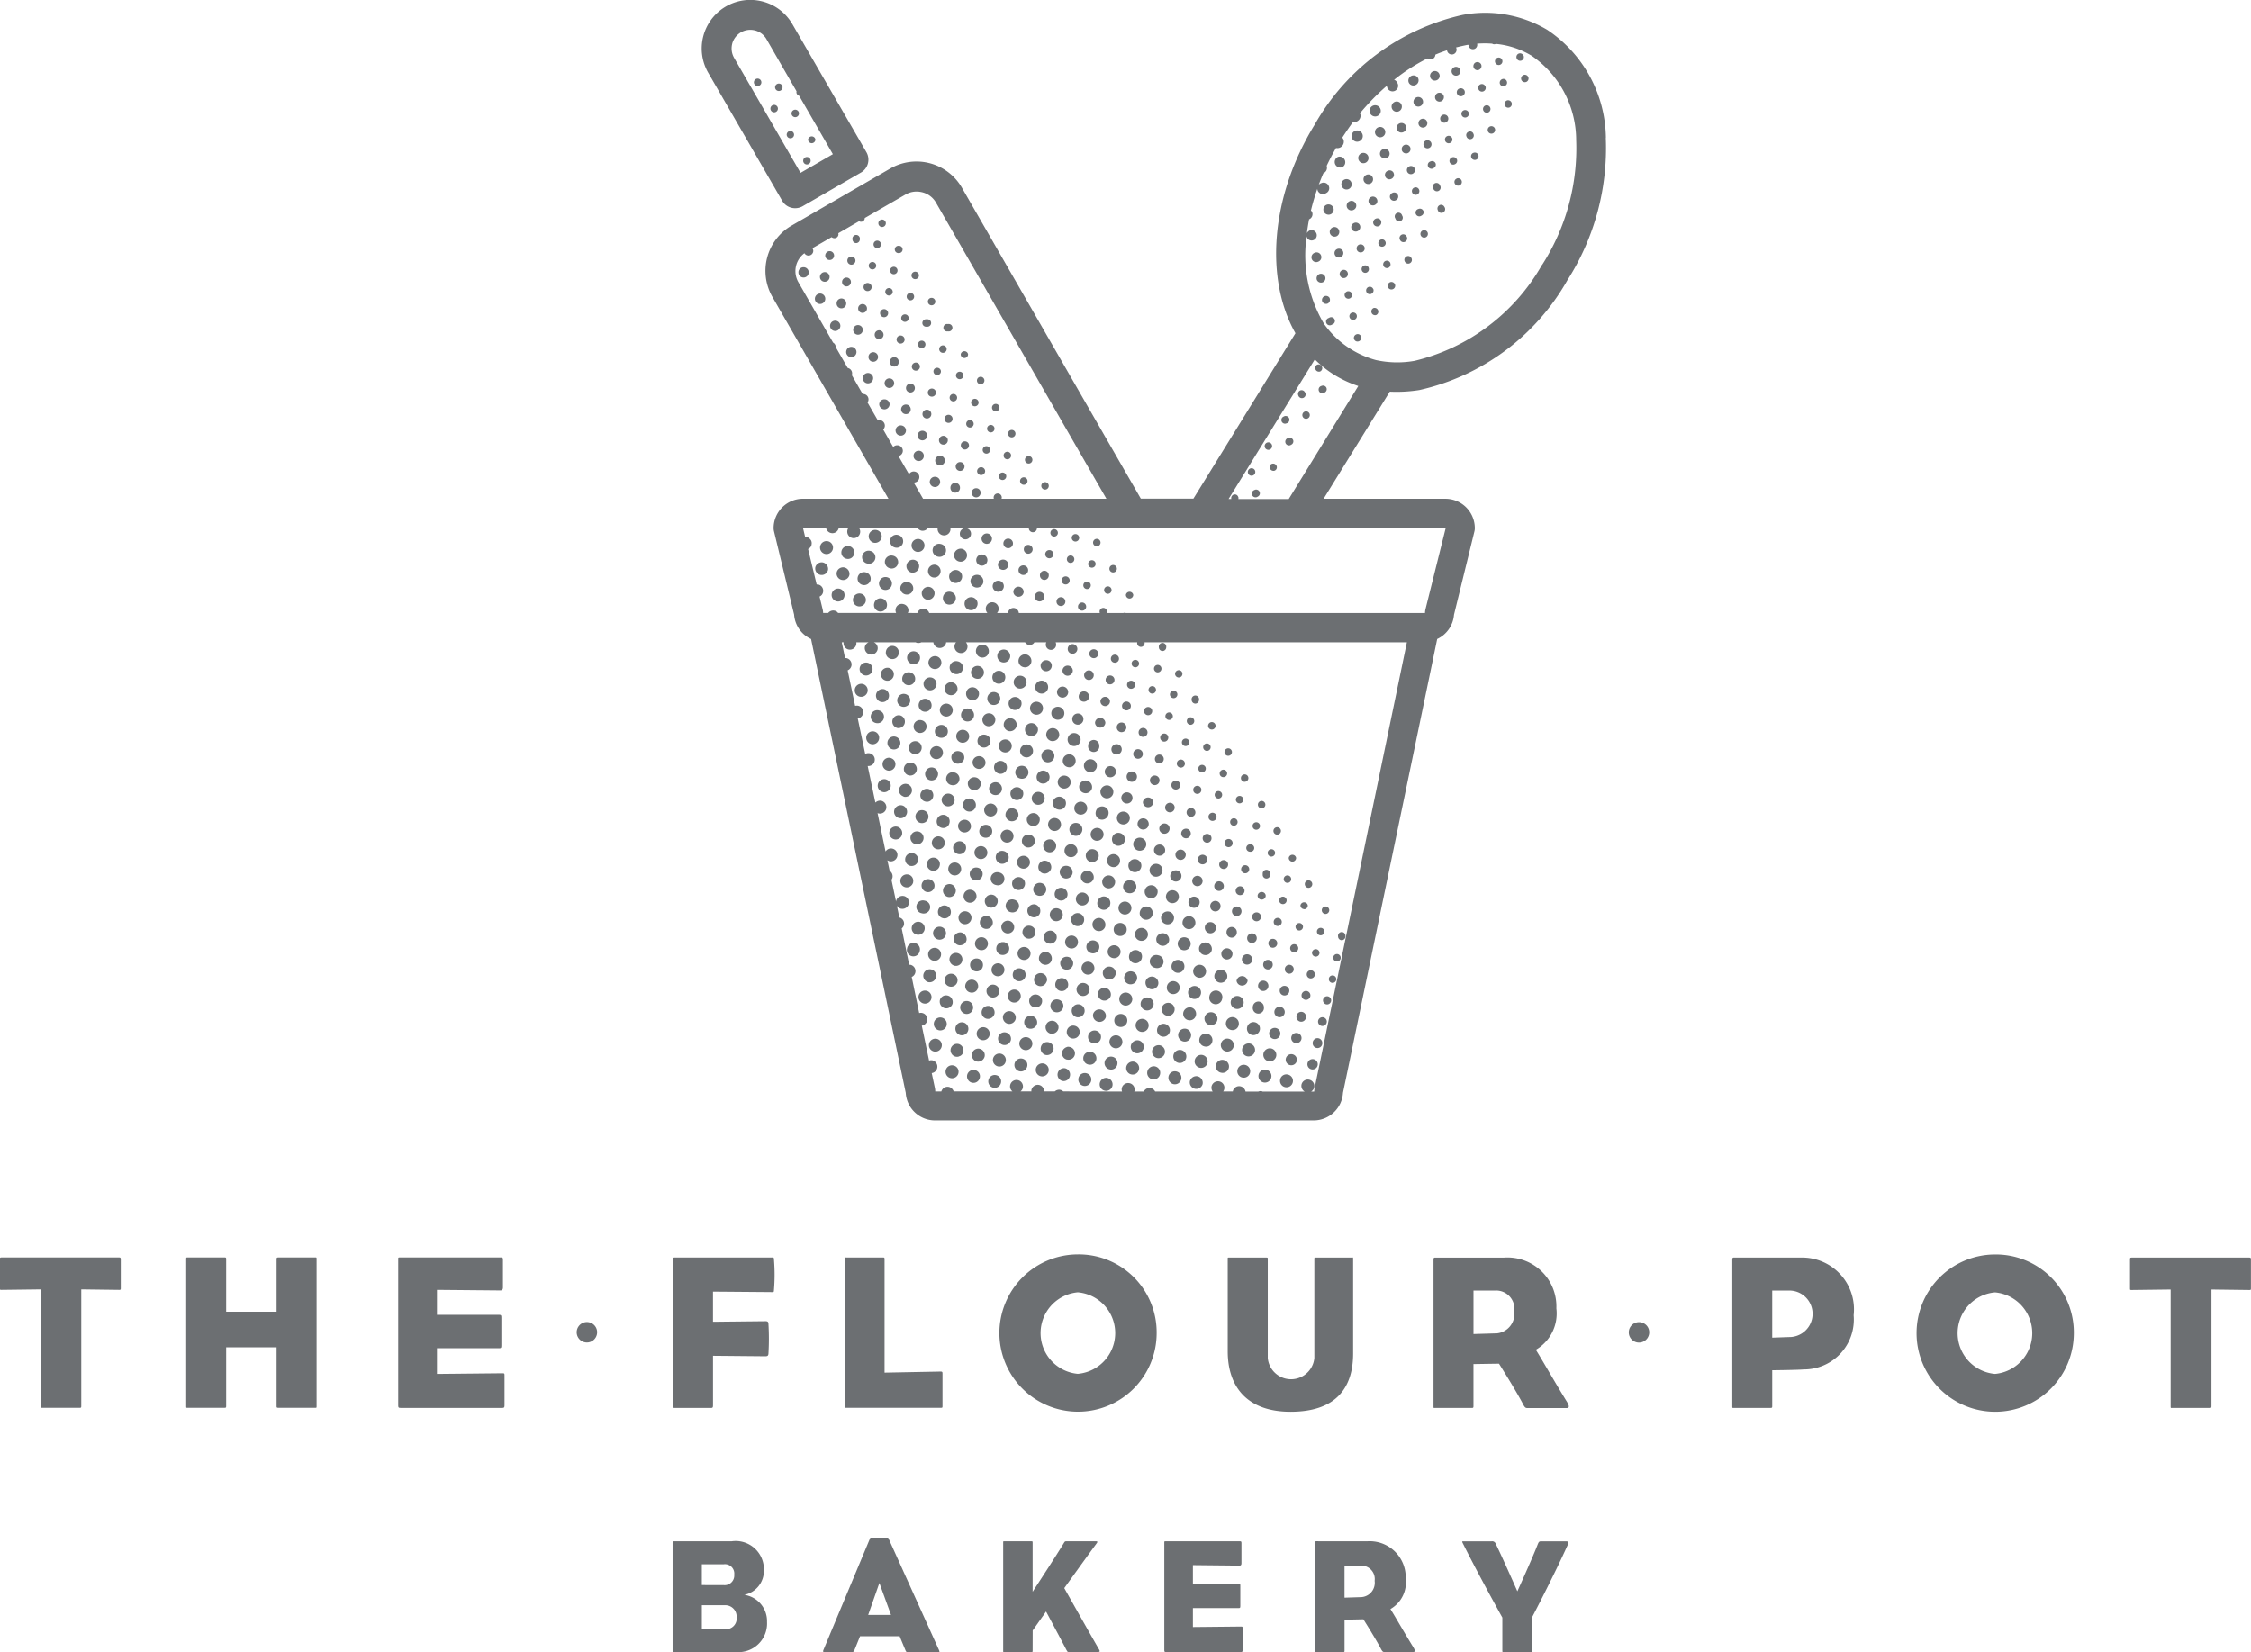
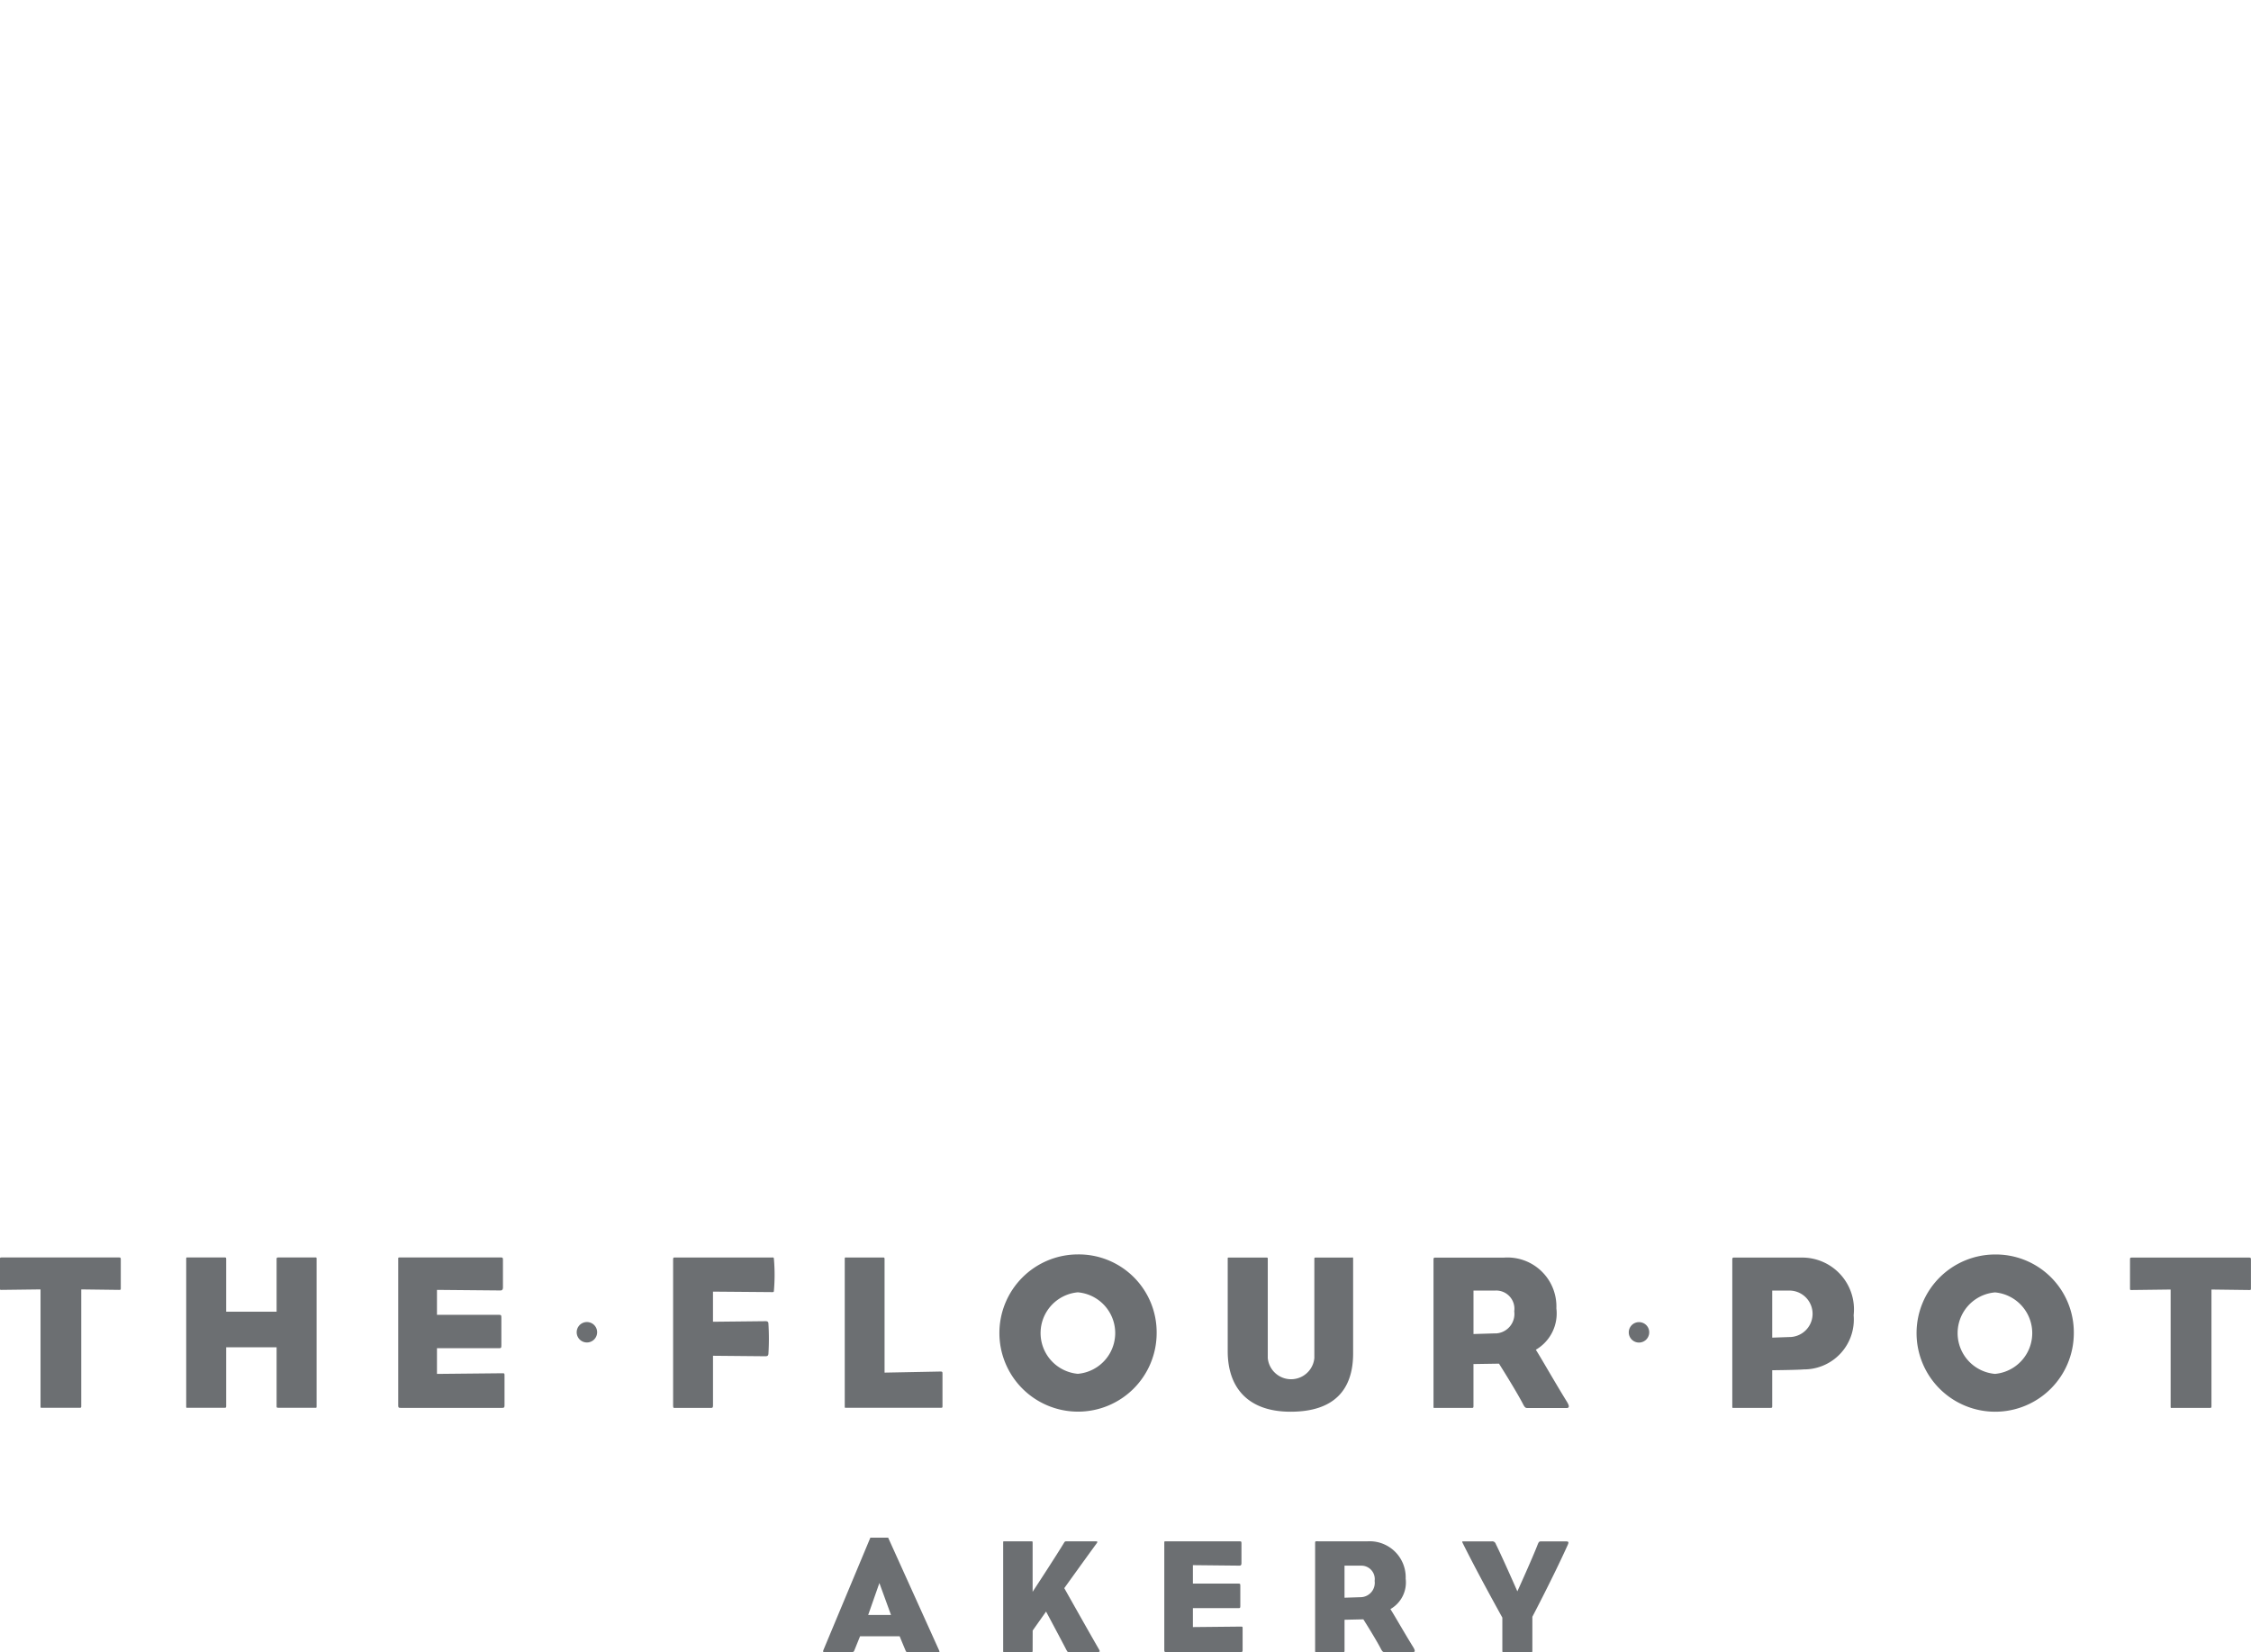
<svg xmlns="http://www.w3.org/2000/svg" id="Group_165" data-name="Group 165" width="120.528" height="88.484" viewBox="0 0 120.528 88.484">
-   <path id="Path_282" data-name="Path 282" d="M167.481,450.363a.568.568,0,0,0,.6-.635.606.606,0,0,0-.6-.649h-1.26v1.285Zm-.087-2.36a.514.514,0,0,0,.56-.56.5.5,0,0,0-.56-.557H166.22V448Zm.648,3.583h-3.309c-.07,0-.079-.005-.079-.119v-5.722c0-.075.028-.089.1-.089h3.063a1.511,1.511,0,0,1,1.725,1.557,1.307,1.307,0,0,1-1.049,1.311,1.419,1.419,0,0,1,1.217,1.452,1.532,1.532,0,0,1-1.672,1.609" transform="translate(-128.641 -363.115)" fill="#6c6f72" />
  <path id="Path_283" data-name="Path 283" d="M172.907,449.684l-.623-1.711-.6,1.711Zm2.562,1.868c.051.113.042.119-.035.119H173.8a.094.094,0,0,1-.107-.066c-.1-.237-.236-.56-.323-.78h-2.121c-.1.246-.218.543-.305.754-.026.066-.042.092-.157.092h-1.452c-.068,0-.079-.031-.044-.119l2.51-6.008h.953Z" transform="translate(-125.198 -363.199)" fill="#6c6f72" />
  <path id="Path_284" data-name="Path 284" d="M176.371,451.511c0,.07-.007.075-.079.075h-1.416c-.082,0-.082.012-.082-.075v-5.776c0-.087,0-.079.082-.079h1.416c.072,0,.079,0,.079.079v2.623s1.218-1.855,1.7-2.653a.107.107,0,0,1,.1-.049h1.583c.089,0,.106.026.052.1-.587.8-1.74,2.407-1.74,2.407s1.313,2.337,1.871,3.3c.054.1.017.119-.059.119H178.3c-.072,0-.059-.017-.115-.1-.271-.527-1.094-2.065-1.094-2.065l-.717,1.016Z" transform="translate(-121.08 -363.115)" fill="#6c6f72" />
  <path id="Path_285" data-name="Path 285" d="M179.831,451.586c-.086,0-.094-.017-.094-.119v-5.722c0-.084-.009-.089.079-.089h3.953c.089,0,.1.005.1.115v1.065c0,.079-.03.122-.1.122l-2.5-.026v.988h2.452c.08,0,.087.017.087.122v1.07c0,.1-.007.122-.087.122h-2.452v1.014l2.568-.026c.094,0,.094,0,.094.113v1.131c0,.1-.007.119-.094.119Z" transform="translate(-117.396 -363.115)" fill="#6c6f72" />
  <path id="Path_286" data-name="Path 286" d="M186.816,448.647a.769.769,0,0,0,.735-.873.718.718,0,0,0-.744-.815h-.869v1.716Zm.332-2.99a1.929,1.929,0,0,1,2.065,2,1.642,1.642,0,0,1-.817,1.627c.229.36.728,1.241,1.238,2.067.1.175.077.232-.017.232h-1.55c-.07,0-.1-.017-.185-.176-.295-.566-.936-1.574-.936-1.574l-1.007.023v1.653c0,.07-.009.075-.07.075h-1.435c-.07,0-.07.012-.07-.075v-5.776c0-.087.044-.079.07-.079Z" transform="translate(-113.947 -363.115)" fill="#6c6f72" />
  <path id="Path_287" data-name="Path 287" d="M192.632,449.7v1.78c0,.11,0,.122-.094.122h-1.452c-.054,0-.061-.012-.061-.122V449.74s-1.262-2.262-2.112-3.969c-.059-.113-.051-.113.056-.113h1.478a.2.2,0,0,1,.227.14c.358.724,1.155,2.536,1.155,2.536s.815-1.794,1.094-2.522c.052-.127.077-.154.182-.154h1.286c.185,0,.211.026.124.215-.77,1.705-1.883,3.824-1.883,3.824" transform="translate(-110.583 -363.115)" fill="#6c6f72" />
  <path id="Path_288" data-name="Path 288" d="M231.9,440.493a.547.547,0,1,0,.412.658.542.542,0,0,0-.412-.658m-30.169,2.754a2.191,2.191,0,0,1,0-4.364,2.19,2.19,0,0,1,0,4.364m0-6.394a4.21,4.21,0,1,0,4.222,4.222,4.173,4.173,0,0,0-4.222-4.222m22.372,4.228-1.185.035v-2.328h1.178A.976.976,0,0,1,225.1,439.9a1.045,1.045,0,0,1-1,1.185m2.156.873a2.249,2.249,0,0,0,1.1-2.215,2.62,2.62,0,0,0-2.8-2.719h-3.685c-.038,0-.094-.012-.094.106v7.844c0,.119,0,.1.094.1h1.946c.084,0,.1-.012.1-.1v-2.25l1.367-.021s.867,1.368,1.271,2.135c.106.215.152.241.25.241h2.1c.131,0,.168-.082.024-.323-.689-1.115-1.365-2.316-1.674-2.8m13.658-.681-1,.035v-2.52h.974a1.245,1.245,0,0,1,.024,2.486m.534-4.254h-3.562c-.051,0-.108-.012-.108.106v7.844c0,.119,0,.1.108.1h1.922c.1,0,.108-.012.108-.1v-1.917s1.341-.012,1.686-.044a2.669,2.669,0,0,0,2.674-2.9,2.775,2.775,0,0,0-2.828-3.088m24.007,0h-6.287c-.094,0-.094.026-.094.119v1.534c0,.072,0,.084.084.084l2.091-.026v6.24c0,.119,0,.1.12.1h1.958c.1,0,.108-.012.108-.1v-6.24l2.032.026c.072,0,.082-.012.082-.084v-1.534c0-.093-.01-.119-.094-.119m-13.609,6.228a2.19,2.19,0,0,1,0-4.364,2.191,2.191,0,0,1,0,4.364m0-6.394a4.21,4.21,0,1,0,4.219,4.222,4.175,4.175,0,0,0-4.219-4.222m-34.428.166h-1.946c-.072,0-.072.009-.072.084v5.3a1.253,1.253,0,0,1-2.494,0v-5.284c0-.1,0-.1-.084-.1h-2c-.061,0-.061,0-.061.07v4.943c0,1.96,1.094,3.241,3.365,3.241,2.365,0,3.35-1.206,3.35-3.123V437.1c0-.084,0-.084-.061-.084m-55.549,0h-1.913c-.106,0-.119.009-.119.106v2.8h-2.7v-2.8c0-.1-.01-.106-.094-.106h-1.936c-.11,0-.11-.012-.11.106v7.844c0,.119,0,.1.11.1h1.936c.084,0,.094-.012.094-.1v-3.14h2.7v3.14c0,.093.012.1.119.1h1.913c.11,0,.11.014.11-.1v-7.844c0-.119,0-.106-.11-.106m-10.466,0h-6.287c-.094,0-.094.026-.094.119v1.534c0,.072,0,.084.082.084l2.093-.026v6.24c0,.119,0,.1.119.1h1.962c.094,0,.1-.012.1-.1v-6.24l2.03.026c.073,0,.086-.012.086-.084v-1.534c0-.093-.012-.119-.094-.119m25.177,3.473a.547.547,0,1,0,.408.658.545.545,0,0,0-.408-.658m-4.673,2.728-3.48.035v-1.377h3.329c.106,0,.119-.023.119-.168v-1.45c0-.14-.012-.168-.119-.168h-3.329v-1.337l3.4.031c.094,0,.133-.058.133-.162v-1.452c0-.145-.012-.154-.133-.154h-5.369c-.119,0-.106.009-.106.119v7.771c0,.14.01.166.131.166h5.428c.12,0,.133-.026.133-.166v-1.534c0-.154,0-.154-.133-.154m14.468-6.2h-5.214c-.084,0-.094.009-.094.154v7.736c0,.18.023.166.094.166h1.934c.1,0,.108-.038.108-.166v-2.627l2.8.026c.11,0,.157-.026.168-.131a13.3,13.3,0,0,0,0-1.606c0-.1-.045-.14-.152-.14l-2.817.03v-1.613l3.172.026c.094,0,.084-.014.094-.119a10.009,10.009,0,0,0,0-1.618c-.01-.1,0-.119-.094-.119m9,6.109-2.985.058v-6.06c0-.1-.01-.106-.1-.106h-1.924c-.108,0-.108-.012-.108.106v7.844c0,.119,0,.1.108.1h5.025c.1,0,.1-.012.1-.1v-1.723c0-.1-.012-.119-.108-.119" transform="translate(-144.021 -369.677)" fill="#6c6f72" />
-   <path id="Path_289" data-name="Path 289" d="M191.225,454.6a.349.349,0,0,0-.155.681.349.349,0,0,0,.155-.681m1.143.264a.353.353,0,0,0-.419.264.348.348,0,0,0,.679.154.35.35,0,0,0-.26-.417m-.264,1.14a.355.355,0,0,0-.419.264.35.35,0,0,0,.682.154.355.355,0,0,0-.264-.417m-1.142-.262a.346.346,0,0,0-.417.262.353.353,0,0,0,.262.417.348.348,0,0,0,.155-.679m-.878-1.4a.353.353,0,0,0-.414.262.346.346,0,1,0,.674.159.351.351,0,0,0-.26-.421m-.614-.983a.35.35,0,1,0-.419.258.349.349,0,0,0,.419-.258m-9.036,1.171a.284.284,0,0,0-.138-.005.35.35,0,0,0-.017.684.358.358,0,0,0,.417-.264.349.349,0,0,0-.262-.415m14.473-.281a.351.351,0,0,0-.414.264.342.342,0,0,0,.257.415.348.348,0,1,0,.157-.679m.881,1.407a.343.343,0,0,0-.419.258.347.347,0,1,0,.677.154.343.343,0,0,0-.258-.412m-3.161-1.929a.347.347,0,1,0-.155.676.339.339,0,0,0,.415-.26.345.345,0,0,0-.26-.415m3.423.785a.349.349,0,1,0,.26.415.354.354,0,0,0-.26-.415m-.618-.988a.348.348,0,0,0-.679-.154.344.344,0,0,0,.26.417.351.351,0,0,0,.419-.264m.8-.114a.3.3,0,0,0-.3.3.3.3,0,1,0,.3-.3m-1.583,1.983a.346.346,0,1,0,.26.415.343.343,0,0,0-.26-.415m-.878-1.4a.348.348,0,0,0-.419.258.348.348,0,0,0,.679.157.348.348,0,0,0-.26-.415m-4.824.087a.36.36,0,0,0-.417.264.348.348,0,0,0,.679.157.353.353,0,0,0-.262-.421m4.564,1.052a.347.347,0,1,0-.155.676.343.343,0,0,0,.417-.26.35.35,0,0,0-.262-.415m-10.529-1.22a.349.349,0,1,0-.155.681.349.349,0,0,0,.155-.681m1.665-.459a.354.354,0,0,0-.264-.417.344.344,0,0,0-.414.264.351.351,0,0,0,.258.415.357.357,0,0,0,.419-.262m-.525.723a.344.344,0,0,0-.414.264.349.349,0,0,0,.257.417.353.353,0,0,0,.417-.264.347.347,0,0,0-.26-.417m-.262,1.14a.354.354,0,0,0-.415.26.349.349,0,0,0,.258.421.349.349,0,0,0,.157-.681m-2.547.623a.344.344,0,1,0,.26.412.339.339,0,0,0-.26-.412m7.392-.719a.356.356,0,0,0-.419.264.347.347,0,0,0,.677.154.351.351,0,0,0-.258-.417m-7.127-.426a.347.347,0,1,0-.155.676.347.347,0,0,0,.155-.676m.262-1.14a.345.345,0,0,0-.417.258.348.348,0,0,0,.677.159.345.345,0,0,0-.26-.417m.878,1.4a.347.347,0,1,0,.26.417.344.344,0,0,0-.26-.417m4.824-.1a.346.346,0,0,0-.154.675.335.335,0,0,0,.414-.26.343.343,0,0,0-.26-.415m.264-1.14a.348.348,0,0,0-.415.258.348.348,0,0,0,.677.162.354.354,0,0,0-.262-.421m.262-1.142a.348.348,0,0,0-.417.26.348.348,0,0,0,.677.162.349.349,0,0,0-.26-.422m-1.927,3.163a.343.343,0,0,0-.415.258.347.347,0,1,0,.415-.258m1.14.258a.346.346,0,0,0-.414.264.346.346,0,0,0,.675.154.352.352,0,0,0-.262-.417m-2.018-1.662a.33.33,0,0,0-.136-.009h0l-.017.009a.377.377,0,0,0-.152.087.342.342,0,0,0-.106.171.346.346,0,0,0,.258.417c.009,0,.016,0,.024,0a.344.344,0,0,0,.394-.258.349.349,0,0,0-.262-.417m1.14.264a.349.349,0,0,0-.415.258.344.344,0,0,0,.26.415.346.346,0,1,0,.155-.674m-1.4.876a.347.347,0,0,0-.155.675.338.338,0,0,0,.415-.258.346.346,0,0,0-.26-.417m4.824-.1a.354.354,0,0,0-.417.264.348.348,0,1,0,.679.152.35.35,0,0,0-.262-.415m6.224-11.236a.2.2,0,0,0,.2-.194.2.2,0,1,0-.4,0,.2.2,0,0,0,.2.194m-.463.943a.2.2,0,1,0,.394,0,.2.2,0,1,0-.394,0m.773-2.117a.2.2,0,0,0,.2-.2.2.2,0,0,0-.2-.2.2.2,0,0,0-.2.2.2.2,0,0,0,.2.2m.55,2.583a.2.2,0,0,0,.2-.2.2.2,0,0,0-.4,0,.2.2,0,0,0,.2.2m-.443.937a.2.2,0,0,0,.2.2.2.2,0,0,0,.2-.2.2.2,0,0,0-.2-.2.2.2,0,0,0-.2.2m.707-2.074a.2.2,0,0,0,.2-.2.2.2,0,0,0-.395,0,.2.2,0,0,0,.2.2m-1.686-2.856a.2.2,0,1,0,0-.394.2.2,0,0,0,0,.394m-2.28-.525a.2.2,0,0,0,.2-.2.2.2,0,0,0-.4,0,.2.2,0,0,0,.2.2m.267-1.145a.2.2,0,0,0,.2-.2.2.2,0,0,0-.2-.2.2.2,0,0,0-.2.2.194.194,0,0,0,.2.2m.258-1.145a.2.2,0,1,0-.2-.2.2.2,0,0,0,.2.2m3.805,9.359a.2.2,0,0,0,.2-.2.2.2,0,0,0-.4,0,.2.2,0,0,0,.2.2m-2.925-7.965a.2.2,0,0,0,.2-.192.2.2,0,0,0-.2-.206.2.2,0,1,0,0,.4m.087,3.543a.2.2,0,0,0,.194.2.2.2,0,1,0,0-.395.2.2,0,0,0-.194.2m-.358-2.395a.2.2,0,0,0,.2-.2.2.2,0,1,0-.2.2m.894,1.412a.2.2,0,1,0-.2-.2.2.2,0,0,0,.2.2m-1.4-.421a.2.2,0,1,0,.2-.192.2.2,0,0,0-.2.192m5.72,7.478a.2.2,0,1,0-.2-.2.2.2,0,0,0,.2.2m-1.182.688a.222.222,0,0,0-.22-.218.218.218,0,0,0-.216.218.215.215,0,0,0,.216.22.219.219,0,0,0,.22-.22m.4,2.294a.235.235,0,1,0,.239.234.237.237,0,0,0-.239-.234m-.26,1.122a.258.258,0,0,0-.258.255.258.258,0,1,0,.515,0,.257.257,0,0,0-.257-.255m-.719-6.9a.2.2,0,0,0,.2-.2v-.009a.2.2,0,0,0-.394,0v0a.2.2,0,0,0,.2.2m.333,4.618a.238.238,0,0,0-.236-.237.239.239,0,0,0,0,.478.237.237,0,0,0,.236-.241m-1.023,3.147a.3.3,0,0,0-.3.295.3.3,0,0,0,.3.3.3.3,0,0,0,.3-.3.3.3,0,0,0-.3-.295m.534-2.266a.256.256,0,0,0-.258.258.256.256,0,1,0,.511,0,.255.255,0,0,0-.253-.258m-.264,1.131a.27.27,0,0,0-.274.271.276.276,0,1,0,.552,0,.272.272,0,0,0-.278-.271m.871,1.4a.277.277,0,1,0,.276.272.278.278,0,0,0-.276-.272m.169-5.486a.2.2,0,0,0,.2-.2.2.2,0,1,0-.2.2m-.386-3.683a.2.2,0,0,0,.2-.2.2.2,0,0,0-.2-.2.193.193,0,0,0-.2.2.2.2,0,0,0,.2.2m.648,2.543a.2.2,0,1,0-.2-.2.2.2,0,0,0,.2.2m.26-1.145a.2.2,0,0,0,0-.4.2.2,0,1,0,0,.4m-6.088-9.876a.2.2,0,0,0,.2-.2.2.2,0,1,0-.2.2m4.076,18.476a.336.336,0,0,0-.415.258.346.346,0,1,0,.675.154.342.342,0,0,0-.26-.412M199.291,451a.2.2,0,1,0,0-.394.2.2,0,0,0,0,.394m-.258.719a.219.219,0,0,0,0,.438.219.219,0,0,0,0-.438m.787-3a.2.2,0,0,0,.194-.2.2.2,0,1,0-.393,0,.2.2,0,0,0,.2.2M188.8,434.1a.2.2,0,0,0,0-.394.2.2,0,1,0,0,.394m-.26,1.154a.217.217,0,1,0-.218-.218.217.217,0,0,0,.218.218m1.772,2.395a.217.217,0,1,0,.218.215.218.218,0,0,0-.218-.215m-.5,1.363a.237.237,0,1,0,.475,0,.237.237,0,0,0-.475,0m-2.042-1.7a.259.259,0,0,0,.257.264.259.259,0,1,0,0-.518.257.257,0,0,0-.257.255m1.4,4.022a.278.278,0,0,0,.555,0,.278.278,0,0,0-.555,0m.377-1.18a.257.257,0,1,0,.258-.258.257.257,0,0,0-.258.258m-1.257-3.746a.237.237,0,1,0-.237-.241.237.237,0,0,0,.237.241m-.618-2.552a.214.214,0,0,0,.218-.215.217.217,0,1,0-.435,0,.214.214,0,0,0,.216.215m-1.389.925a.258.258,0,1,0-.258-.258.257.257,0,0,0,.258.258m-.894,2.093a.3.3,0,1,0,.3-.3.3.3,0,0,0-.3.3m.625-.93a.279.279,0,0,0,.278-.276.278.278,0,0,0-.557,0,.281.281,0,0,0,.279.276m1.4-.93a.237.237,0,1,0-.237-.236.237.237,0,0,0,.237.236m-.874-1.4a.239.239,0,1,0-.237-.237.24.24,0,0,0,.237.237m.613,2.566a.26.26,0,0,0,.257-.258.257.257,0,0,0-.513,0,.26.26,0,0,0,.257.258m-.545.89a.277.277,0,0,0,.553,0,.277.277,0,0,0-.553,0m6.383,8.734a.257.257,0,1,0,.513,0,.257.257,0,0,0-.513,0m.768-2.508a.219.219,0,0,0-.218.22.217.217,0,1,0,.435,0,.218.218,0,0,0-.216-.22m-8.357-9.919a.258.258,0,1,0-.257-.258.256.256,0,0,0,.257.258m8.537,13.775a.256.256,0,1,0,.511,0,.256.256,0,0,0-.511,0m-.684-2.487a.238.238,0,0,0,.477,0,.238.238,0,0,0-.477,0m.881,1.4a.238.238,0,1,0,.239-.237.241.241,0,0,0-.239.237m.641,4.828a.3.3,0,0,0-.593,0,.3.3,0,0,0,.593,0m-.131-6.193a.217.217,0,1,0,.218.215.218.218,0,0,0-.218-.215m.379,5.053a.277.277,0,1,0-.278.271.277.277,0,0,0,.278-.271m-4.332-9.342a.237.237,0,1,0,.475,0,.237.237,0,0,0-.475,0m.527,2.592a.257.257,0,1,0,.257-.258.257.257,0,0,0-.257.258m-.016-3.961a.218.218,0,0,0-.22.215.217.217,0,1,0,.435,0,.217.217,0,0,0-.215-.215m-.845,2.554a.256.256,0,1,0,.511,0,.256.256,0,0,0-.511,0m1.149.262a.237.237,0,1,0,.473,0,.237.237,0,0,0-.473,0m.862,1.4a.237.237,0,1,0,.234-.236.234.234,0,0,0-.234.236m-.286-2.81a.215.215,0,0,0-.22.215.218.218,0,1,0,.436,0,.215.215,0,0,0-.216-.215m.023,3.952a.257.257,0,1,0,.258-.26.262.262,0,0,0-.258.26m.789-2.51a.221.221,0,0,0-.216.22.218.218,0,0,0,.436,0,.222.222,0,0,0-.22-.22m-9.761-5.678a.348.348,0,1,0,.415-.258.34.34,0,0,0-.415.258m-8.863-1.679a.347.347,0,1,0-.262-.417.351.351,0,0,0,.262.417m.155.876a.347.347,0,0,0-.677-.154.344.344,0,0,0,.26.417.35.35,0,0,0,.417-.264m.613,2.543a.341.341,0,0,0-.257-.412.347.347,0,1,0-.157.676.343.343,0,0,0,.414-.264m.632-4.3a.338.338,0,0,0,.417-.255.347.347,0,1,0-.675-.159.344.344,0,0,0,.258.414m.878,1.4a.343.343,0,0,0,.419-.26.347.347,0,1,0-.677-.154.342.342,0,0,0,.258.414M175.4,440.1a.323.323,0,0,0-.141,0,.346.346,0,0,0-.278.264.344.344,0,0,0,.262.415.284.284,0,0,0,.138.005.351.351,0,0,0,.279-.269.344.344,0,0,0-.26-.412m-.251-4.147a.349.349,0,0,0,.157-.681.358.358,0,0,0-.419.264.349.349,0,0,0,.262.417m.264-1.142a.341.341,0,0,0,.414-.262.345.345,0,0,0-.258-.417.356.356,0,0,0-.419.264.346.346,0,0,0,.264.415m19.143,17.318a.348.348,0,1,0-.415.258.345.345,0,0,0,.415-.258m-16.156.731a.347.347,0,1,0,.258.417.347.347,0,0,0-.258-.417m.63,2.562a.342.342,0,0,0-.419.258.348.348,0,1,0,.679.154.342.342,0,0,0-.26-.412m.267-1.15a.345.345,0,0,0-.372.522.338.338,0,0,0,.215.154.387.387,0,0,0,.119.005l.021,0a.179.179,0,0,0,.04-.021.326.326,0,0,0,.084-.031.341.341,0,0,0,.152-.215.365.365,0,0,0-.258-.417M177.22,449.3a.346.346,0,1,0-.674-.154.346.346,0,1,0,.674.154m.916,4.7a.346.346,0,1,0,.258.415.344.344,0,0,0-.258-.415m7.006-19.445a.281.281,0,0,0,.276-.281.277.277,0,0,0-.553,0,.28.28,0,0,0,.278.281m-7.3,17.291a.349.349,0,0,0-.138-.365.286.286,0,0,0-.126-.056.346.346,0,0,0-.281.618.289.289,0,0,0,.127.061.346.346,0,0,0,.417-.258m-1.567-8.792a.346.346,0,1,0-.675-.154.346.346,0,1,0,.675.154m.539-9.127a.339.339,0,0,0,.415-.258.347.347,0,1,0-.677-.154.345.345,0,0,0,.262.412m5.963.167a.342.342,0,0,0,.417-.255.354.354,0,0,0-.262-.421.35.35,0,0,0-.414.267.337.337,0,0,0,.258.408m-2.6,21.579a.346.346,0,1,0,.26.412.34.34,0,0,0-.26-.412m1.468-21.837a.344.344,0,0,0,.414-.26.352.352,0,0,0-.262-.415.346.346,0,1,0-.152.676m.874,1.4a.349.349,0,0,0,.417-.264.346.346,0,1,0-.417.264m1.142.262a.347.347,0,1,0,.155-.676.347.347,0,0,0-.155.676m1.211.229a.3.3,0,0,0,.3-.293.3.3,0,1,0-.6,0,.3.3,0,0,0,.3.293m-.332,1.175a.348.348,0,0,0,.155-.679.348.348,0,0,0-.155.679m-.546-2.587a.3.3,0,0,0,.3-.3.294.294,0,0,0-.3-.293.3.3,0,0,0-.3.293.3.3,0,0,0,.3.3m-2.615.658a.347.347,0,0,0,.159-.676.349.349,0,0,0-.419.264.343.343,0,0,0,.26.412m-3.423-.785a.347.347,0,1,0,.159-.676.353.353,0,0,0-.417.258.343.343,0,0,0,.258.417m-.258,1.14a.346.346,0,0,0,.415-.258.348.348,0,1,0-.679-.154.342.342,0,0,0,.264.412m1.14.264a.347.347,0,0,0,.157-.675.347.347,0,1,0-.157.675m1.4-.881a.338.338,0,0,0,.414-.258.346.346,0,1,0-.675-.154.341.341,0,0,0,.262.412m.26-1.136a.346.346,0,0,0,.417-.262.352.352,0,0,0-.264-.417.346.346,0,0,0-.414.258.352.352,0,0,0,.26.421m-3.327,2.482a.348.348,0,0,0,.679.154.352.352,0,0,0-.262-.415.346.346,0,0,0-.417.262m2.8-.2a.348.348,0,0,0,.417-.264.344.344,0,0,0-.262-.412.339.339,0,0,0-.414.258.348.348,0,0,0,.258.417m-.878-1.4a.347.347,0,1,0,.155-.675.344.344,0,0,0-.415.258.35.35,0,0,0,.26.417m-2.224,11.16a.349.349,0,0,0-.258-.417h-.037a.257.257,0,0,0-.1,0,.349.349,0,0,0-.019.684.356.356,0,0,0,.417-.264m24.887-40.428a.277.277,0,1,0,.367.133.277.277,0,0,0-.367-.133m-.021-.618a.3.3,0,1,0-.4-.14.3.3,0,0,0,.4.14m-1.009,2.372a.274.274,0,0,0,.368.136.278.278,0,0,0,.131-.368.275.275,0,0,0-.5.232m.623,1.255a.257.257,0,0,0,.12-.342.254.254,0,0,0-.339-.124.257.257,0,1,0,.218.466m-.579-2.273a.3.3,0,1,0-.394-.14.294.294,0,0,0,.394.14m.155,5.938a.217.217,0,0,0,.1-.29.22.22,0,0,0-.291-.1.224.224,0,0,0-.1.29.218.218,0,0,0,.292.1m.663-2.522a.226.226,0,0,0,.113-.311.236.236,0,0,0-.429.2.236.236,0,0,0,.316.113m.227,1.128a.222.222,0,0,0,.1-.29.21.21,0,0,0-.286-.1.216.216,0,0,0-.108.29.221.221,0,0,0,.292.1m-2.892,2.693a.237.237,0,0,0-.312-.115.245.245,0,0,0-.117.321.243.243,0,0,0,.318.11.238.238,0,0,0,.112-.316m7.177-10.052a.216.216,0,0,0-.1.29.217.217,0,0,0,.391-.188.214.214,0,0,0-.288-.1m-6.933,11.213a.218.218,0,0,0-.394.185.226.226,0,0,0,.291.11.223.223,0,0,0,.1-.295m.7-7.02a.3.3,0,0,0-.253-.539.3.3,0,0,0-.143.4.3.3,0,0,0,.4.14m-.045,1.044a.275.275,0,0,0,.368.136.279.279,0,0,0,.129-.374.274.274,0,0,0-.365-.131.277.277,0,0,0-.133.368m-.625,2.543a.263.263,0,0,0,.344.124.257.257,0,0,0,.119-.342.253.253,0,0,0-.339-.127.261.261,0,0,0-.124.346m-.208-1.557a.279.279,0,0,0-.131.368.283.283,0,0,0,.368.133.276.276,0,0,0,.131-.368.28.28,0,0,0-.368-.133m-.012-.63a.287.287,0,0,0,.138-.391.292.292,0,0,0-.389-.145.3.3,0,1,0,.251.536m1.59.56a.253.253,0,0,0-.339-.122.26.26,0,0,0-.124.346.254.254,0,0,0,.339.115.246.246,0,0,0,.124-.339m3.048-1.6a.215.215,0,0,0,.1-.29.212.212,0,0,0-.288-.1.217.217,0,0,0,.183.394m.192-4.088a.261.261,0,0,0-.122.342.257.257,0,1,0,.122-.342m.513,2.311a.223.223,0,0,0-.106.29.219.219,0,0,0,.293.1.214.214,0,0,0,.1-.286.218.218,0,0,0-.29-.1m-.25-1.154a.238.238,0,1,0,.314.115.237.237,0,0,0-.314-.115m.848-2.088a.251.251,0,0,0,.124-.34.257.257,0,1,0-.124.34m1.135-.267a.237.237,0,0,0-.2-.429.237.237,0,1,0,.2.429m-.943,2.409a.218.218,0,1,0,.394-.185.218.218,0,0,0-.394.185m-.157-1.447a.244.244,0,0,0-.112.319.235.235,0,0,0,.316.113.241.241,0,0,0,.115-.316.247.247,0,0,0-.319-.117m-2.068.972a.275.275,0,1,0-.367-.131.274.274,0,0,0,.367.131m.6,1.922a.24.24,0,0,0-.314-.115.244.244,0,0,0-.115.321.238.238,0,0,0,.429-.206m-2.817,4.5a.237.237,0,1,0-.2-.429.237.237,0,0,0-.113.316.24.24,0,0,0,.316.113m-1.534,4.648a.2.2,0,1,0,.166.354.2.2,0,1,0-.166-.354m2.88-9.033a.261.261,0,0,0-.124.346.268.268,0,0,0,.346.122.259.259,0,0,0-.222-.468m1.761-3.444a.274.274,0,0,0,.133-.368.277.277,0,0,0-.5.237.271.271,0,0,0,.368.131m-1.178,4.711a.235.235,0,0,0-.316-.115.237.237,0,1,0,.2.429.235.235,0,0,0,.113-.314m.312-2.65a.255.255,0,1,0,.218.461.255.255,0,1,0-.218-.461m-.185,4.109a.214.214,0,0,0,.1-.29.211.211,0,0,0-.288-.1.218.218,0,1,0,.185.394m-4.154,3.288a.257.257,0,1,0-.218-.464.258.258,0,0,0-.124.342.254.254,0,0,0,.342.122m8.3-6.867a.194.194,0,0,0-.262-.087.19.19,0,0,0-.1.258.2.2,0,1,0,.358-.171m-.251-1.136a.2.2,0,0,0-.262-.1.2.2,0,1,0,.262.1m.9-1.386a.2.2,0,1,0-.361.171.2.2,0,0,0,.265.092.2.2,0,0,0,.1-.264m-.655,3.566a.194.194,0,0,0-.094.264.2.2,0,0,0,.264.093.2.2,0,0,0,.1-.264.2.2,0,0,0-.265-.092m-1.807,2.8a.2.2,0,0,0-.093.264.2.2,0,1,0,.356-.168.2.2,0,0,0-.264-.1m.927-2.456a.206.206,0,0,0-.264-.1.2.2,0,1,0,.171.36.2.2,0,0,0,.093-.264m-.255-1.136a.2.2,0,0,0-.265-.1.2.2,0,1,0,.265.1m-5.842,6.065a.238.238,0,0,0-.318-.113.232.232,0,0,0-.112.314.236.236,0,0,0,.314.115.24.24,0,0,0,.115-.316m5.2-3.517a.2.2,0,1,0-.36.166.2.2,0,1,0,.36-.166m4.465-6.964a.2.2,0,0,0-.265-.1.2.2,0,0,0-.092.264.2.2,0,0,0,.262.1.2.2,0,0,0,.1-.264m-.014,1.049a.2.2,0,0,0-.1.262.206.206,0,0,0,.265.1.2.2,0,0,0,.1-.264.2.2,0,0,0-.265-.1m-1.772,1.737a.2.2,0,1,0-.094.258.2.2,0,0,0,.094-.258m2.772,8.432a10.715,10.715,0,0,1-6.825,5.135,5.3,5.3,0,0,1-2.07-.044,5.014,5.014,0,0,1-2.732-1.876l-.012-.009a7.205,7.205,0,0,1-.962-4.741.234.234,0,0,0,.016.065.277.277,0,1,0,.133-.368.311.311,0,0,0-.133.136c.03-.246.068-.49.117-.745h.009a.3.3,0,0,0,.145-.4.494.494,0,0,0-.056-.07,12.606,12.606,0,0,1,.663-1.99.332.332,0,0,0,.189-.377c0-.01-.007-.014-.01-.023.15-.319.318-.641.5-.957a.393.393,0,0,0,.143,0,.349.349,0,0,0,.269-.412.359.359,0,0,0-.075-.145c.185-.284.374-.566.576-.838a.193.193,0,0,0,.126,0,.341.341,0,0,0,.267-.412c-.007-.017-.019-.035-.024-.052a12.576,12.576,0,0,1,1.435-1.47.6.6,0,0,0,.021.075.3.3,0,1,0,.536-.25.264.264,0,0,0-.164-.148,10.116,10.116,0,0,1,1.78-1.145.274.274,0,0,0,.276.03.268.268,0,0,0,.155-.232c.208-.092.415-.166.625-.236a.193.193,0,0,0,.017.07.257.257,0,1,0,.464-.22c.208-.052.417-.1.623-.14h.045a.235.235,0,0,0,.019.1.243.243,0,0,0,.318.113.238.238,0,0,0,.124-.276,5.2,5.2,0,0,1,.806,0,.2.2,0,0,0,.2.012,4.55,4.55,0,0,1,1.915.635,5.507,5.507,0,0,1,2.383,4.526,11.557,11.557,0,0,1-1.822,6.675m-13.569,12.541H194.28a.164.164,0,0,0-.012-.131.19.19,0,0,0-.258-.1.2.2,0,0,0-.106.227h-.145l4.617-7.476a5.787,5.787,0,0,0,1.08.85,6.029,6.029,0,0,0,1.248.574Zm8.4,1.571L204.3,431a.87.87,0,0,0-.023.189l-.012.009-16,0a.2.2,0,0,0-.075-.014.21.21,0,0,0-.073.014h-.883a.212.212,0,0,0,.017-.075.2.2,0,1,0-.4,0,.179.179,0,0,0,.017.075h-4.341a.294.294,0,0,0-.29-.272.3.3,0,0,0-.293.272h-.586a.349.349,0,0,0,.08-.15.346.346,0,1,0-.593.15h-3.116a.334.334,0,0,0-.637,0l-.513-.005a.365.365,0,0,0,.03-.058.345.345,0,0,0-.262-.415.335.335,0,0,0-.415.253.347.347,0,0,0,.026.22h-3.109a.3.3,0,0,0-.183-.122.343.343,0,0,0-.346.122h-.271a.822.822,0,0,0-.023-.183l-.168-.693a.327.327,0,0,0,.187-.232.345.345,0,0,0-.258-.414.337.337,0,0,0-.084,0l-.459-1.9a.324.324,0,0,0,.185-.227v-.014a.322.322,0,0,0-.044-.25c-.005-.012-.017-.012-.023-.026a.37.37,0,0,0-.192-.131.444.444,0,0,0-.084,0l-.113-.475h.354a.28.28,0,0,0,.152,0h.73a.345.345,0,0,0,.674.005v-.005h.515a.315.315,0,0,0-.049.115.347.347,0,1,0,.628-.115h3.13a.363.363,0,0,0,.194.136.341.341,0,0,0,.354-.136h.525a.346.346,0,0,0,.677.136.325.325,0,0,0,.005-.136l4.2.005a.218.218,0,1,0,.436,0Zm-7.017,29.987a.656.656,0,0,0-.017.157l-.014.014h-.154a.363.363,0,0,0,.166-.22.349.349,0,0,0-.264-.417.345.345,0,0,0-.415.258.353.353,0,0,0,.171.379h-2.255a.076.076,0,0,0-.038-.017.307.307,0,0,0-.194.017h-.681a.356.356,0,0,0-.265-.281.343.343,0,0,0-.415.258l0,.017h-.517a.4.4,0,0,0,.056-.127.345.345,0,0,0-.262-.412.353.353,0,0,0-.417.264.359.359,0,0,0,.059.276l-3.081,0a.339.339,0,0,0-.607,0h-.513a.074.074,0,0,0,.016-.031.348.348,0,0,0-.681-.148.335.335,0,0,0,.014.18l-3.147-.005a.386.386,0,0,0-.154-.084.344.344,0,0,0-.3.084h-.574a.342.342,0,0,0-.262-.346.351.351,0,0,0-.415.262.231.231,0,0,0,0,.084h-.586a.331.331,0,0,0,.124-.189.346.346,0,1,0-.674-.157.341.341,0,0,0,.12.346h-3.147a.405.405,0,0,0-.073-.127.35.35,0,0,0-.178-.113.345.345,0,0,0-.41.241h-.328a.763.763,0,0,0-.012-.157l-.175-.826a.348.348,0,0,0,.031-.684.379.379,0,0,0-.173.014l-.389-1.869a.356.356,0,0,0,.286-.262.348.348,0,0,0-.26-.417.3.3,0,0,0-.166.005l-.4-1.934a.332.332,0,0,0,.192-.232.345.345,0,0,0-.258-.417.312.312,0,0,0-.07,0l-.4-1.948a.334.334,0,0,0-.126-.586l-.131-.632a.365.365,0,0,0,.218.162h.01a.348.348,0,0,0,.152-.679h-.007a.354.354,0,0,0-.415.262.228.228,0,0,0,0,.049l-.248-1.18a.369.369,0,0,0,.052-.113.358.358,0,0,0-.152-.374l-.119-.56a.365.365,0,0,0,.115.052.351.351,0,0,0,.414-.26.343.343,0,0,0-.26-.415.337.337,0,0,0-.367.154l-.429-2.061a.186.186,0,0,0,.047.021.345.345,0,0,0,.417-.258.354.354,0,0,0-.264-.421.358.358,0,0,0-.316.1l-.412-1.96a.367.367,0,0,0,.218-.049.315.315,0,0,0,.152-.215.344.344,0,0,0-.258-.417.362.362,0,0,0-.244.035l-.4-1.9a.347.347,0,0,0,.024-.681.346.346,0,0,0-.164.005l-.4-1.9a.352.352,0,0,0,.2-.236.346.346,0,0,0-.258-.417.206.206,0,0,0-.08,0l-.178-.85h.1a.34.34,0,0,0,.26.386.347.347,0,0,0,.415-.26.342.342,0,0,0,.005-.126h.66a.343.343,0,0,0-.2.232.349.349,0,0,0,.262.415.344.344,0,0,0,.415-.258.338.338,0,0,0-.2-.389H177a.324.324,0,0,0,.072.03.359.359,0,0,0,.236-.03h.642a.346.346,0,0,0,.681.035.223.223,0,0,0,0-.035h.538a.32.32,0,0,0-.075.134.349.349,0,1,0,.6-.134h3.168a.289.289,0,0,0,.5,0H184a.253.253,0,0,0-.028.113.277.277,0,1,0,.553,0,.308.308,0,0,0-.026-.113h4.367v.009a.2.2,0,1,0,.393,0l0-.009h14.046ZM175.265,421.37a.293.293,0,0,0,.089-.215.3.3,0,0,0-.3-.293.214.214,0,0,0-.075.017c-.182-.316-.365-.632-.553-.957a.289.289,0,0,0-.244-.456l-.012.005c-.2-.339-.391-.681-.585-1.014a.284.284,0,0,0,.017-.1.293.293,0,0,0-.236-.284l-.641-1.115a.278.278,0,0,0-.143-.244l-1.859-3.233a1.193,1.193,0,0,1,.325-1.552.253.253,0,0,0,.216.127.257.257,0,0,0,.258-.255.253.253,0,0,0-.047-.14l1.028-.593a.236.236,0,0,0,.15.058.216.216,0,0,0,.218-.215.185.185,0,0,0-.01-.052l1.117-.646a.151.151,0,0,0,.1.031.194.194,0,0,0,.2-.2l2.18-1.258a1.188,1.188,0,0,1,.829-.136,1.165,1.165,0,0,1,.806.574l9.124,15.852H181.6a.172.172,0,0,0,.014-.065.217.217,0,1,0-.435,0,.278.278,0,0,0,.01.065H177.4c-.092-.162-.265-.459-.5-.867a.293.293,0,0,0,.3-.293.3.3,0,0,0-.3-.3.285.285,0,0,0-.251.148c-.171-.29-.361-.623-.564-.974a.293.293,0,0,0,.232-.285.3.3,0,0,0-.3-.293.291.291,0,0,0-.215.092c-.175-.3-.354-.62-.541-.944m38.7-15.611a7.059,7.059,0,0,0-3.14-5.785,6.514,6.514,0,0,0-4.524-.8,12.151,12.151,0,0,0-7.928,5.877c-2.383,3.877-2.669,8.279-1.03,11.173l-5.465,8.858h-2.814l-9.583-16.655a2.808,2.808,0,0,0-3.83-1.026l-5.287,3.058a2.8,2.8,0,0,0-1.023,3.828l6.21,10.8h-4.577a1.574,1.574,0,0,0-1.573,1.571.769.769,0,0,0,.023.18l1.075,4.454a1.559,1.559,0,0,0,.908,1.307l5.069,24.3a1.57,1.57,0,0,0,1.566,1.477h20.279a1.573,1.573,0,0,0,1.567-1.477l5.044-24.3a1.573,1.573,0,0,0,.9-1.3l1.091-4.451a.7.7,0,0,0,.024-.189,1.576,1.576,0,0,0-1.571-1.571h-6.525l3.542-5.736a7.759,7.759,0,0,0,1.583-.087,12.161,12.161,0,0,0,7.928-5.881,13.15,13.15,0,0,0,2.056-7.622m-6.207-.609a.2.2,0,1,0,.265.1.2.2,0,0,0-.265-.1m.9-1.389a.2.2,0,0,0-.1.262.2.2,0,0,0,.265.1.2.2,0,0,0,.093-.264.2.2,0,0,0-.262-.1m-.239-2.184a.2.2,0,1,0-.1.262.2.2,0,0,0,.1-.262m.248,1.143a.192.192,0,0,0-.26-.1.2.2,0,0,0-.1.264.194.194,0,0,0,.264.091.19.19,0,0,0,.093-.258m-2.688,5.228a.193.193,0,0,0-.094.258.2.2,0,0,0,.262.1.2.2,0,0,0,.1-.264.2.2,0,0,0-.265-.1m-4.465,5.912a.2.2,0,0,0-.264-.1.2.2,0,0,0-.094.269.194.194,0,0,0,.262.091.2.2,0,0,0,.1-.262m3.332-6.736a.2.2,0,0,0-.262-.093.2.2,0,1,0,.168.354.2.2,0,0,0,.094-.262m-3.58,5.594a.2.2,0,0,0-.26-.1.2.2,0,0,0-.1.264.193.193,0,0,0,.262.1.2.2,0,0,0,.094-.264m-.9,1.386a.2.2,0,1,0-.1.264.2.2,0,0,0,.1-.264m-.227-1.135a.213.213,0,0,0-.286-.11.22.22,0,1,0,.286.11m.459,3.332a.2.2,0,0,0-.1.264.193.193,0,0,0,.262.093.2.2,0,0,0,.1-.264.192.192,0,0,0-.262-.093m1.569-4.973a.193.193,0,0,0-.264-.1.2.2,0,0,0-.094.264.2.2,0,0,0,.264.091.191.191,0,0,0,.094-.258m-1.545,3.908a.205.205,0,0,0-.265-.092.2.2,0,0,0-.1.264.2.2,0,0,0,.265.1.2.2,0,0,0,.1-.267m.887-.339a.2.2,0,0,0,.168.36.2.2,0,0,0,.094-.264.2.2,0,0,0-.262-.1m2.686-5.222a.2.2,0,0,0-.262-.092.2.2,0,1,0,.166.356.2.2,0,0,0,.1-.264m-.234-1.14a.192.192,0,0,0-.262-.092.2.2,0,1,0,.262.092m.22,2.192a.2.2,0,1,0,.166.36.2.2,0,0,0-.166-.36m-.873.346a.2.2,0,1,0-.361.168.2.2,0,0,0,.265.1.2.2,0,0,0,.1-.264m-.911,2.435a.2.2,0,0,0,.169.363.2.2,0,0,0,.1-.267.205.205,0,0,0-.265-.1m.019-1.04a.2.2,0,0,0-.262-.1.2.2,0,0,0-.1.264.2.2,0,0,0,.265.1.2.2,0,0,0,.094-.263m.874-.346a.2.2,0,0,0-.1.258.2.2,0,1,0,.36-.171.194.194,0,0,0-.264-.087m-.234-2.192a.2.2,0,1,0-.356.166.2.2,0,1,0,.356-.166m-20.279,18.738a.256.256,0,0,0-.26.255.258.258,0,1,0,.517,0,.257.257,0,0,0-.257-.255m-9.579.113a.347.347,0,0,0-.414.264.347.347,0,0,0,.677.15.35.35,0,0,0-.264-.414m.881,1.4a.346.346,0,0,0-.417.264.347.347,0,1,0,.417-.264m-1.14-.262a.346.346,0,0,0-.417.262.346.346,0,1,0,.417-.262m1.4-.878a.347.347,0,1,0-.155.676.352.352,0,0,0,.415-.264.348.348,0,0,0-.26-.412m-1.759-1.25a.348.348,0,1,0-.415.264.348.348,0,0,0,.415-.264m.724.522a.339.339,0,0,0,.415-.258.347.347,0,1,0-.677-.154.344.344,0,0,0,.262.412m-1.246.2a.352.352,0,0,0-.419.262v.005a.347.347,0,0,0,.677.148.338.338,0,0,0-.061-.279.352.352,0,0,0-.2-.136m3.735-.365a.349.349,0,0,0-.419.258.354.354,0,0,0,.262.417.347.347,0,1,0,.157-.675m1.964,1.676a.348.348,0,0,0-.152.679.354.354,0,0,0,.415-.264.347.347,0,0,0-.264-.415m.326-1.189a.347.347,0,0,0-.157.675.34.34,0,0,0,.417-.258.349.349,0,0,0-.26-.417m.815,1.452a.336.336,0,0,0-.414.258.343.343,0,0,0,.258.415.348.348,0,0,0,.417-.258.344.344,0,0,0-.262-.415m-2.281-.522a.342.342,0,0,0-.415.258.348.348,0,0,0,.677.157.342.342,0,0,0-.262-.415m-1.14-.264a.346.346,0,1,0,.262.412.342.342,0,0,0-.262-.412m-.264,1.14a.343.343,0,0,0-.414.258.348.348,0,1,0,.677.159.348.348,0,0,0-.264-.417m1.728-2.07a.349.349,0,0,0-.152.681.349.349,0,0,0,.152-.681m-2.5.2a.343.343,0,0,0,.414-.258.349.349,0,0,0-.258-.417.347.347,0,1,0-.155.675m16.39,7.205a.2.2,0,0,0,.2-.2.2.2,0,0,0-.2-.2.2.2,0,0,0-.2.2.2.2,0,0,0,.2.2M179.22,428.9a.352.352,0,0,0-.415.264.343.343,0,0,0,.258.417.349.349,0,0,0,.157-.681m11.354,8.02a.2.2,0,0,0,.2-.2.2.2,0,1,0-.2.2m.518-2.271a.194.194,0,0,0,.194-.2.192.192,0,0,0-.194-.192.2.2,0,0,0-.2.192.2.2,0,0,0,.2.2m1.246,5.078a.2.2,0,0,0,0-.4.2.2,0,1,0,0,.4m-2.119-6.495a.2.2,0,0,0,.2-.2.2.2,0,1,0-.394,0,.2.2,0,0,0,.194.2m1.239,5.088a.2.2,0,1,0-.2-.2.2.2,0,0,0,.2.2m.517-2.273a.2.2,0,0,0,.2-.2.2.2,0,1,0-.394,0,.2.2,0,0,0,.2.2m-.26,1.133a.2.2,0,0,0,.2-.2.2.2,0,0,0-.4,0,.2.2,0,0,0,.2.2m-16.962-9.748a.355.355,0,0,0,.419-.26.349.349,0,0,0-.681-.157.354.354,0,0,0,.262.417m3.432.745a.347.347,0,1,0,.155-.676.347.347,0,1,0-.155.676m-1.142-.26a.348.348,0,1,0-.258-.421.351.351,0,0,0,.258.421m-1.148-.227a.345.345,0,1,0,.155-.672.333.333,0,0,0-.414.255.346.346,0,0,0,.258.417m3.768-.438a.3.3,0,1,0-.3-.3.3.3,0,0,0,.3.3m10.038,8.256a.2.2,0,0,0,0-.394.2.2,0,1,0,0,.394m-.257,1.159a.22.22,0,1,0-.22-.22.221.221,0,0,0,.22.22m-10.12-8.228a.341.341,0,0,0,.415-.258.352.352,0,0,0-.258-.421.357.357,0,0,0-.419.264.346.346,0,0,0,.262.415m10.635,5.935a.2.2,0,1,0-.2-.2.2.2,0,0,0,.2.2m7.886-14.994a.2.2,0,0,0-.264-.1.2.2,0,0,0-.094.262.2.2,0,1,0,.358-.166m-14.47,10.941a.257.257,0,1,0,.257-.255.256.256,0,0,0-.257.255m.515-.89a.241.241,0,0,0,.236-.241.237.237,0,1,0-.473,0,.242.242,0,0,0,.237.241m11.276-5.867a.2.2,0,1,0-.094.262.2.2,0,0,0,.094-.262m-10.626,7.024a.237.237,0,1,0,.236-.236.236.236,0,0,0-.236.236m.494-.916a.216.216,0,1,0-.22-.218.218.218,0,0,0,.22.218m-.62-2.564a.2.2,0,0,0,.2-.2.2.2,0,0,0-.4,0,.2.2,0,0,0,.2.2m-.258,1.161a.219.219,0,0,0,0-.438.219.219,0,1,0,0,.438m-4.114,2.093a.348.348,0,0,0-.157.679.356.356,0,0,0,.419-.264.344.344,0,0,0-.262-.415m16.894-8.53a.2.2,0,1,0,.169.356.2.2,0,0,0,.1-.264.2.2,0,0,0-.265-.092m.883-1.416a.2.2,0,1,0,.262.1.2.2,0,0,0-.262-.1m.929-2.412a.2.2,0,0,0-.264-.1.2.2,0,0,0,.169.36.2.2,0,0,0,.094-.264m-.028,1.039a.2.2,0,1,0,.168.356.2.2,0,0,0,.1-.263.2.2,0,0,0-.264-.093m-1.866,2h.007a.2.2,0,1,0-.171-.356h-.005a.2.2,0,0,0-.093.264.194.194,0,0,0,.262.093m-.808,2.175a.2.2,0,0,0,.169.36.193.193,0,0,0,.1-.258.2.2,0,0,0-.265-.1m.01-1.039a.2.2,0,1,0-.094.262.2.2,0,0,0,.094-.262M207.179,402.1a.217.217,0,0,0,.1-.29.225.225,0,0,0-.29-.1.219.219,0,0,0-.1.293.215.215,0,0,0,.288.1M185.3,428.514a.2.2,0,1,0-.2-.2.2.2,0,0,0,.2.2m9.851-3.906a.2.2,0,1,0,.171.354.193.193,0,0,0,.094-.258.2.2,0,0,0-.265-.1m-13.194,2.608a.257.257,0,1,0,.257.255.257.257,0,0,0-.257-.255m-.274,1.124a.276.276,0,1,0,.279.276.275.275,0,0,0-.279-.276m.827,1.45a.279.279,0,0,0-.276.281.277.277,0,0,0,.553,0,.281.281,0,0,0-.278-.281m-2.149-.627a.353.353,0,0,0-.417.267.347.347,0,0,0,.677.15.35.35,0,0,0-.26-.417m1.065.307a.3.3,0,0,0-.3.293.3.3,0,0,0,.3.3.3.3,0,0,0,.3-.3.293.293,0,0,0-.3-.293m11.173,9.113a.2.2,0,0,0,.2-.2.2.2,0,0,0-.4,0,.2.2,0,0,0,.2.2M180.81,426.936a.278.278,0,1,0,0,.557.278.278,0,0,0,0-.557m-.265,1.126a.3.3,0,1,0,.3.295.3.3,0,0,0-.3-.295m5.636,1.852a.2.2,0,1,0-.2-.2.2.2,0,0,0,.2.2m-.621-2.545a.2.2,0,0,0,.2-.2.2.2,0,1,0-.4,0,.2.2,0,0,0,.2.2m.356,3.7a.213.213,0,0,0,.218-.215.22.22,0,0,0-.218-.22.222.222,0,0,0-.22.22.216.216,0,0,0,.22.215m.525-2.3a.2.2,0,1,0-.2-.2.2.2,0,0,0,.2.2m1.136.255a.2.2,0,1,0-.2-.2.2.2,0,0,0,.2.2m-.874-1.4a.2.2,0,0,0,.2-.194.2.2,0,1,0-.2.194m1.751,2.8a.2.2,0,0,0,.2-.2.2.2,0,0,0-.394,0,.2.2,0,0,0,.2.2m-1.135-.258a.2.2,0,0,0,0-.395.2.2,0,1,0,0,.395m-4.294-2.618a.237.237,0,1,0,.237.237.239.239,0,0,0-.237-.237m12.5,18.589a.21.21,0,0,0-.218.2.215.215,0,0,0,.218.206.212.212,0,0,0,.216-.206.207.207,0,0,0-.216-.2m-10.129-.99a.348.348,0,0,0-.677-.159.356.356,0,0,0,.264.421.352.352,0,0,0,.414-.262m6.209,1.491a.3.3,0,1,0,.593,0,.3.3,0,0,0-.593,0m3.14,1.972a.258.258,0,1,0,.26-.258.257.257,0,0,0-.26.258m-1.7-1.433a.276.276,0,0,0,.276-.272.277.277,0,1,0-.553,0,.276.276,0,0,0,.278.272M175.5,439.631a.346.346,0,0,0,.414-.264.335.335,0,0,0-.176-.377.447.447,0,0,0-.082-.035.345.345,0,0,0-.417.258.348.348,0,0,0,.262.417m16.985,8.42a.3.3,0,1,0,.3-.3.293.293,0,0,0-.3.3M175.3,436.824a.344.344,0,0,0-.258-.412.347.347,0,1,0-.157.675.345.345,0,0,0,.415-.264m16.788,8.446a.278.278,0,1,0,.279.276.279.279,0,0,0-.279-.276m-6.167-3.961a.347.347,0,0,0-.415.264.341.341,0,0,0,.262.412.345.345,0,0,0,.415-.264.35.35,0,0,0-.262-.412m-.677,1.4a.347.347,0,1,0,.414-.264.344.344,0,0,0-.414.264m-.262,1.136a.347.347,0,1,0,.414-.258.343.343,0,0,0-.414.258m1.026,2.328a.351.351,0,0,0-.417.264.347.347,0,1,0,.677.154.353.353,0,0,0-.26-.417M191.3,447.7a.346.346,0,1,0,.674.159.346.346,0,1,0-.674-.159m-5.179-3.587a.351.351,0,0,0,.258.417.358.358,0,0,0,.419-.264.347.347,0,1,0-.677-.154m.415,1.293a.348.348,0,0,0-.677-.157.35.35,0,0,0,.258.421.355.355,0,0,0,.419-.264m.106-2.016a.358.358,0,0,0,.417-.264.347.347,0,1,0-.417.264m5.538,5.718a.347.347,0,0,0,.675.157.349.349,0,0,0-.262-.415.345.345,0,0,0-.414.258m4.592,1.166a.238.238,0,0,0,.477,0,.238.238,0,0,0-.477,0m-7.591-12.445a.238.238,0,0,0,.237-.241.238.238,0,0,0-.477,0,.238.238,0,0,0,.239.241m5.84,9.638a.238.238,0,0,0,.476,0,.238.238,0,0,0-.476,0M175.593,418.63a.257.257,0,1,0,.26.255.257.257,0,0,0-.26-.255m-1.677-2.854a.255.255,0,0,0-.257.253.258.258,0,1,0,.257-.253m1.368.517a.237.237,0,0,0-.475,0,.237.237,0,1,0,.475,0m-.553.934a.257.257,0,1,0,.26.258.259.259,0,0,0-.26-.258m-.281,1.114a.278.278,0,1,0,.278.277.277.277,0,0,0-.278-.277m.881,1.409a.273.273,0,0,0-.278.276.278.278,0,0,0,.555,0,.273.273,0,0,0-.278-.276m20.562,31.411a.277.277,0,1,0-.278.276.276.276,0,0,0,.278-.276m-.541.841a.3.3,0,0,0-.295.3.3.3,0,1,0,.593,0,.3.3,0,0,0-.3-.3m.262-1.99a.257.257,0,1,0,.513,0,.257.257,0,0,0-.513,0m.878,2.271a.278.278,0,1,0,0,.557.278.278,0,0,0,0-.557m-.6-3.4a.238.238,0,0,0,.477,0,.238.238,0,0,0-.477,0m.607,2.534a.258.258,0,1,0,.257-.255.256.256,0,0,0-.257.255m-.106-3.894a.213.213,0,0,0-.215.215.216.216,0,0,0,.215.22.217.217,0,1,0,0-.435m1.1,1.622a.217.217,0,1,0-.216.22.218.218,0,0,0,.216-.22m-15.405-8.357a.346.346,0,1,0,.414-.258.347.347,0,0,0-.414.258m-2.391,3.051a.347.347,0,1,0-.417.264.351.351,0,0,0,.417-.264m.14,2.864a.354.354,0,0,0,.419-.264.346.346,0,0,0-.262-.415.342.342,0,0,0-.415.258.352.352,0,0,0,.258.421m1-2.6a.347.347,0,0,0-.677-.154.355.355,0,0,0,.264.417.348.348,0,0,0,.414-.264m-.253,1.145a.34.34,0,0,0-.26-.412.349.349,0,0,0-.417.258.353.353,0,0,0,.262.417.347.347,0,0,0,.415-.264m-1.7.473a.349.349,0,0,0-.152.681.346.346,0,0,0,.414-.26.353.353,0,0,0-.262-.421m1.536-2.911a.346.346,0,1,0,.676.154.346.346,0,0,0-.258-.417.355.355,0,0,0-.417.264m-.986,2.171a.346.346,0,0,0-.676-.154.346.346,0,1,0,.676.154m5.435.937a.352.352,0,0,0-.417.264.348.348,0,0,0,.677.159.354.354,0,0,0-.26-.422m-6.991-2.491a.347.347,0,0,0,.677.154.347.347,0,1,0-.677-.154m.26-1.145a.345.345,0,0,0,.26.417.337.337,0,0,0,.415-.258.347.347,0,1,0-.675-.159m-.108,2.023a.343.343,0,0,0-.412.258.346.346,0,1,0,.674.154.339.339,0,0,0-.262-.412m2.651-2.636a.347.347,0,0,0,.677.154.347.347,0,1,0-.677-.154M180.222,440a.346.346,0,0,0-.419.258.352.352,0,0,0,.262.415.346.346,0,0,0,.157-.674m-1.142-.264a.347.347,0,1,0-.155.675.347.347,0,0,0,.415-.26.344.344,0,0,0-.26-.415m-.681,1.4a.35.35,0,0,0,.681.159.353.353,0,0,0-.262-.421.358.358,0,0,0-.419.262m.88,1.4a.348.348,0,0,0,.677.159.353.353,0,0,0-.262-.422.357.357,0,0,0-.415.264m.262-1.143a.348.348,0,1,0,.677.161.344.344,0,0,0-.258-.415.348.348,0,0,0-.419.255m4.1-.614a.353.353,0,0,0-.415.264.347.347,0,1,0,.415-.264m-.679,1.4a.344.344,0,0,0,.26.412.34.34,0,0,0,.419-.258.35.35,0,0,0-.26-.417.356.356,0,0,0-.419.264m-.986,2.175a.342.342,0,0,0-.26-.412.338.338,0,0,0-.417.253.356.356,0,0,0,.262.422.352.352,0,0,0,.415-.264m2.128-1.913a.347.347,0,1,0,.415-.258.34.34,0,0,0-.415.258m.677-1.4a.346.346,0,1,0-.155.674.341.341,0,0,0,.417-.258.349.349,0,0,0-.262-.415m-.787,3.425a.342.342,0,0,0-.414.258.351.351,0,0,0,.258.417.359.359,0,0,0,.419-.26.345.345,0,0,0-.264-.415m-2.527.621a.347.347,0,1,0-.155.675.347.347,0,1,0,.155-.675m2.376-1.5a.35.35,0,0,0,.262.415.347.347,0,0,0,.415-.262.347.347,0,1,0-.677-.154m-2.02-1.667a.347.347,0,1,0,.415-.258.347.347,0,0,0-.415.258m-.878-1.4a.346.346,0,0,0,.262.417.345.345,0,1,0-.262-.417m-7.385-23.579a.276.276,0,1,0,.276.276.276.276,0,0,0-.276-.276m8.062,22.181a.346.346,0,1,0,.262.415.346.346,0,0,0-.262-.415m1.14.262a.35.35,0,0,0-.414.26.342.342,0,0,0,.258.415.347.347,0,1,0,.155-.676m-.323,6.64a.347.347,0,1,0-.262-.417.347.347,0,0,0,.262.417m.939-2.543a.339.339,0,0,0-.262-.412.344.344,0,0,0-.415.258.352.352,0,0,0,.26.417.348.348,0,0,0,.417-.264m-1.14-.258a.347.347,0,1,0-.677-.154.347.347,0,0,0,.677.154m.878,1.4a.346.346,0,0,0-.262-.417.346.346,0,1,0,.262.417m-2.088-23.1a.2.2,0,0,0,.2-.2.2.2,0,1,0-.4,0,.2.2,0,0,0,.2.2m-2.047-.724a.216.216,0,0,0-.216-.218.216.216,0,1,0,0,.433.215.215,0,0,0,.216-.215m.141,3.43a.252.252,0,0,0-.255.25.256.256,0,1,0,.511,0,.251.251,0,0,0-.257-.25m-6.09-9.876a.256.256,0,0,0-.257.255.257.257,0,1,0,.513,0,.256.256,0,0,0-.257-.255m5.458,7.354a.237.237,0,1,0,.239.237.237.237,0,0,0-.239-.237m-.18,1.066a.26.26,0,0,0-.257.258.258.258,0,1,0,.517,0,.261.261,0,0,0-.26-.258m-.218-3.381a.217.217,0,0,0-.435,0,.217.217,0,1,0,.435,0m-.052,4.509a.277.277,0,0,0-.279.271.278.278,0,1,0,.557,0,.275.275,0,0,0-.278-.271m2.206.613a.232.232,0,0,0-.236.237.237.237,0,1,0,.473,0,.232.232,0,0,0-.237-.237m1.906-2.723a.2.2,0,1,0-.2-.2.2.2,0,0,0,.2.2m-.433.939a.2.2,0,1,0,.394,0v-.005a.2.2,0,0,0-.394,0Zm-2.074-.728a.213.213,0,0,0-.22.206.219.219,0,1,0,.22-.206m3.152,2.328a.2.2,0,1,0-.2-.2.2.2,0,0,0,.2.2m-5.425-3.789a.237.237,0,1,0,.236-.236.237.237,0,0,0-.236.236m3.14,2.847a.218.218,0,0,0-.216.218.216.216,0,0,0,.431,0,.216.216,0,0,0-.215-.218m3.423,1.2a.2.2,0,0,0,0-.4.2.2,0,0,0,0,.4m-.876-1.395a.2.2,0,1,0-.2-.2.2.2,0,0,0,.2.2m-1.4.881a.2.2,0,0,0,0-.4.2.2,0,1,0,0,.4m-14.475-23.37a1.022,1.022,0,0,1,.468-.606,1.009,1.009,0,0,1,.693-.113.988.988,0,0,1,.675.482l1.609,2.789a.366.366,0,0,0-.007.049.2.2,0,0,0,.145.189l1.808,3.131-1.732,1-3.557-6.158a1.01,1.01,0,0,1-.1-.763m3.21,8.8a.816.816,0,0,0,.56-.091l3.117-1.8a.8.8,0,0,0,.295-1.1l-3.96-6.849a2.593,2.593,0,0,0-1.749-1.25,2.6,2.6,0,0,0-2.76,3.849l3.959,6.854a.792.792,0,0,0,.538.386m-.716-6.661a.2.2,0,0,0-.2.2.2.2,0,0,0,.4,0,.2.2,0,0,0-.2-.2m.88,1.4a.2.2,0,1,0,.2.2.2.2,0,0,0-.2-.2m-.258,1.14a.2.2,0,0,0-.2.2.2.2,0,0,0,.2.192.193.193,0,0,0,.194-.192.2.2,0,0,0-.194-.2m1.138.655a.2.2,0,0,0,.2-.2.2.2,0,0,0-.394,0,.2.2,0,0,0,.2.2m-2.9-3.461a.2.2,0,1,0,.2.2.2.2,0,0,0-.2-.2m2.639,4.6a.2.2,0,1,0-.2-.2.2.2,0,0,0,.2.2m-1.754-3.192a.2.2,0,0,0-.2.2.2.2,0,0,0,.4,0,.2.2,0,0,0-.2-.2M171,412.679a.271.271,0,0,0-.274.272.276.276,0,1,0,.274-.272M177.232,418a.217.217,0,0,0-.435,0,.217.217,0,1,0,.435,0m.131,3.435a.255.255,0,0,0-.257.258.257.257,0,1,0,.257-.258m-.2,1.07a.276.276,0,1,0,.278.276.274.274,0,0,0-.278-.276m-.677-3.36a.237.237,0,0,0,.236.241.238.238,0,1,0-.236-.241m-.861-1.4a.236.236,0,1,0,.471,0,.236.236,0,1,0-.471,0m.574-.979a.216.216,0,1,0-.218-.218.217.217,0,0,0,.218.218m.007,4.381a.276.276,0,0,0-.278.272.278.278,0,1,0,.557,0,.278.278,0,0,0-.279-.272m.276-1.117a.257.257,0,1,0,.257.258.258.258,0,0,0-.257-.258m2.9,3.082a.235.235,0,0,0-.237.237.237.237,0,1,0,.237-.237m-4.175-12.587a.2.2,0,0,0,0-.4.2.2,0,1,0,0,.4m-.777,3.433a.217.217,0,0,0,.218-.218.217.217,0,0,0-.435,0,.217.217,0,0,0,.216.218m.262-1.161a.2.2,0,0,0,0-.4.2.2,0,0,0,0,.4m.257-1.142a.2.2,0,1,0-.2-.2.2.2,0,0,0,.2.2m.15,3.488a.216.216,0,1,0,.218-.22.216.216,0,0,0-.218.22m.735-2.088a.2.2,0,1,0-.2-.2.2.2,0,0,0,.2.2m-.257,1.14a.2.2,0,0,0,0-.4.2.2,0,1,0,0,.4m5.715,6.2a.2.2,0,1,0-.2-.2.2.2,0,0,0,.2.2m-8.654-8.34a.237.237,0,0,0-.475,0,.237.237,0,1,0,.475,0m.059,3.486a.276.276,0,1,0,.276.281.277.277,0,0,0-.276-.281m-.559-2.6a.258.258,0,0,0,0,.517.258.258,0,1,0,0-.517m1.787,1.946a.237.237,0,1,0,.236-.237.237.237,0,0,0-.236.237m-.11-3.5a.2.2,0,0,0,.2-.2.2.2,0,1,0-.393,0,.2.2,0,0,0,.2.2m-.257,1.157a.221.221,0,0,0,.216-.22.217.217,0,1,0-.435,0,.221.221,0,0,0,.218.22m-.262,1.163a.237.237,0,1,0,0-.475.237.237,0,0,0,0,.475m2.794-1.786a.195.195,0,1,0,0-.389.195.195,0,1,0,0,.389m-4.208,2.166a.283.283,0,0,0-.279.281.278.278,0,0,0,.557,0,.281.281,0,0,0-.278-.281m7.722,3.453a.2.2,0,0,0,.2-.2.2.2,0,0,0-.394,0,.2.2,0,0,0,.2.2m-3.151-1.939a.2.2,0,0,0,0-.394.2.2,0,1,0,0,.394m2.358,4.062a.2.2,0,0,0,.2.2.2.2,0,0,0,0-.4.2.2,0,0,0-.2.2m.887,1.4a.2.2,0,0,0,.4,0,.2.2,0,1,0-.4,0m14.175,32.459a.34.34,0,0,0,.415-.258.348.348,0,1,0-.415.258m-13.4-34.578a.2.2,0,0,0,.2-.2.2.2,0,0,0-.4,0,.2.2,0,0,0,.2.2m-.312,1.18a.2.2,0,1,0-.2-.2.2.2,0,0,0,.2.2m.419,2.337a.2.2,0,0,0,.4,0,.2.2,0,0,0-.4,0m-1.231-3.789a.2.2,0,1,0-.2-.2.2.2,0,0,0,.2.2m-2.032-1.662a.2.2,0,0,0,0-.4.2.2,0,0,0,0,.4m-.349-3.692a.2.2,0,1,0-.2-.2.2.2,0,0,0,.2.2m-.257,1.135a.2.2,0,0,0,.2-.2.2.2,0,0,0-.4,0,.2.2,0,0,0,.2.2m.874,1.409a.2.2,0,1,0,0-.394.2.2,0,1,0,0,.394m.867,1.4a.2.2,0,1,0-.2-.2.2.2,0,0,0,.2.2m.267-1.149a.2.2,0,1,0,0-.391.2.2,0,1,0,0,.391m-.874-1.395a.2.2,0,0,0,0-.4.2.2,0,0,0,0,.4m.1,3.535a.2.2,0,0,0,.2.2.2.2,0,0,0,.2-.2.2.2,0,0,0-.2-.192.193.193,0,0,0-.2.192m-.278,22.365a.353.353,0,0,0-.417.26.344.344,0,0,0,.264.415.336.336,0,0,0,.414-.258.346.346,0,0,0-.26-.417m-.347,6.657a.347.347,0,1,0,.155-.675.347.347,0,1,0-.155.675M176.8,448a.348.348,0,0,0,.679.157A.348.348,0,0,0,176.8,448m-.087-3.264a.348.348,0,0,0,.414-.258.348.348,0,0,0-.677-.162.353.353,0,0,0,.264.421m-1.213-6.661a.35.35,0,0,0,.26.417.345.345,0,0,0,.415-.258.347.347,0,0,0-.676-.159m.943-2.543a.348.348,0,1,0-.157.679.348.348,0,0,0,.157-.679m-.323,6.643a.348.348,0,0,0,.154-.679.355.355,0,0,0-.417.264.346.346,0,0,0,.264.415m-.36-5.24a.357.357,0,0,0,.264.417.347.347,0,0,0,.155-.675.348.348,0,0,0-.419.258m1.92,14.028a.356.356,0,0,0,.414-.264.342.342,0,0,0-.258-.415.349.349,0,0,0-.419.262.356.356,0,0,0,.264.417M179.4,453.8a.348.348,0,1,0,.154-.679.346.346,0,0,0-.417.262.355.355,0,0,0,.264.417m1.14.264a.349.349,0,1,0,.155-.681.349.349,0,0,0-.155.681m-.2-2.807a.347.347,0,0,0-.258-.417.351.351,0,0,0-.419.264.344.344,0,0,0,.262.412.34.34,0,0,0,.415-.258m.881,1.4a.348.348,0,1,0-.419.264.36.36,0,0,0,.419-.264m-2.92-.571a.352.352,0,0,0,.037.1c.007.005.009.017.014.023a.348.348,0,0,0,.07.073l.03.023a.346.346,0,0,0,.112.052.351.351,0,0,0,.417-.258.452.452,0,0,0,0-.136l-.005-.017a.4.4,0,0,0-.038-.1c-.007,0-.009-.009-.012-.017a.391.391,0,0,0-.086-.093.323.323,0,0,0-.127-.056.341.341,0,0,0-.417.253.445.445,0,0,0,0,.136l0,.018m.058-2.538a.347.347,0,1,0-.415.262.345.345,0,0,0,.415-.262m.878,1.407a.348.348,0,1,0-.677-.157.348.348,0,0,0,.677.157m.838,1.438a.346.346,0,0,0-.676-.154.351.351,0,0,0,.262.417.344.344,0,0,0,.414-.264m1.407-.881a.345.345,0,1,0-.417.264.345.345,0,0,0,.417-.264m-4.838-13.182a.347.347,0,1,0,.415-.264.349.349,0,0,0-.415.264m3.681-.36a.354.354,0,0,0,.264.421.35.35,0,0,0,.415-.264.339.339,0,0,0-.262-.412.347.347,0,0,0-.417.255m1.142.264a.348.348,0,1,0,.415-.26.347.347,0,0,0-.415.26m-.878-1.4a.35.35,0,0,0,.258.417.356.356,0,0,0,.419-.264.347.347,0,1,0-.677-.154m.677-1.4a.348.348,0,0,0-.415.264.347.347,0,1,0,.677.154.348.348,0,0,0-.262-.417m.463,1.667a.355.355,0,0,0,.26.417.36.36,0,0,0,.419-.264.348.348,0,1,0-.679-.154m1.557,0a.341.341,0,0,0-.415.258.347.347,0,0,0,.26.417.354.354,0,0,0,.417-.258.347.347,0,0,0-.262-.417m-.878-1.4a.344.344,0,0,0-.415.258.348.348,0,0,0,.258.421.356.356,0,0,0,.419-.262.349.349,0,0,0-.262-.417m.2,2.8a.346.346,0,0,0,.26.417.347.347,0,1,0-.26-.417m-3.685.356a.348.348,0,0,0,.677.157.34.34,0,0,0-.26-.415.344.344,0,0,0-.417.258m-.878-1.4a.343.343,0,0,0,.262.414.347.347,0,0,0,.415-.26.347.347,0,0,0-.677-.154m-.264,1.142a.351.351,0,0,0,.264.415.357.357,0,0,0,.415-.262.345.345,0,0,0-.26-.417.351.351,0,0,0-.419.264m-.26,1.14a.343.343,0,0,0,.26.412.347.347,0,1,0-.26-.412m2.541-.623a.355.355,0,0,0,.262.421.35.35,0,0,0,.417-.262.349.349,0,0,0-.679-.159m-.2-2.8a.348.348,0,1,0,.262.415.346.346,0,0,0-.262-.415m-2.541.621a.338.338,0,0,0-.415.255.347.347,0,1,0,.676.159.342.342,0,0,0-.26-.414m1.864.785a.347.347,0,1,0,.419-.264.346.346,0,0,0-.419.264m-.463-1.667a.347.347,0,1,0,.262.417.35.35,0,0,0-.262-.417m12.145,16.423a.347.347,0,0,0-.675-.157.347.347,0,1,0,.675.157m.464,1.658a.337.337,0,0,0,.414-.258.348.348,0,0,0-.26-.417.356.356,0,0,0-.417.258.352.352,0,0,0,.264.417M183.488,439.9a.348.348,0,1,0,.415-.258.354.354,0,0,0-.415.258m7.643,11.436a.344.344,0,0,0-.258-.417.34.34,0,0,0-.415.26.346.346,0,0,0,.674.157m-.937,2.54a.346.346,0,0,0,.154-.675.346.346,0,1,0-.154.675m-1.342-3.065a.347.347,0,0,0-.26-.417.348.348,0,0,0-.155.679.353.353,0,0,0,.415-.262m1.14.262a.348.348,0,0,0-.677-.157.356.356,0,0,0,.262.421.352.352,0,0,0,.415-.264m-.878-1.407a.343.343,0,0,0-.26-.412.348.348,0,0,0-.417.262.347.347,0,1,0,.677.15m-7.366.71a.346.346,0,1,0-.676-.15.342.342,0,0,0,.258.414.35.35,0,0,0,.417-.264m11.665,1.482a.348.348,0,1,0-.677-.157.348.348,0,1,0,.677.157m-.044-2.407a.3.3,0,1,0,.3-.3.3.3,0,0,0-.3.3m.552-.869a.28.28,0,0,0,.279-.279.277.277,0,1,0-.553,0,.279.279,0,0,0,.274.279m-.239,2.14a.347.347,0,1,0-.415.264.345.345,0,0,0,.415-.264m-1.672,2.014a.346.346,0,0,0-.258-.417.354.354,0,0,0-.417.264.348.348,0,0,0,.262.415.342.342,0,0,0,.414-.262m.264-1.142a.347.347,0,1,0-.677-.154.35.35,0,0,0,.262.417.353.353,0,0,0,.415-.264m.463,1.667a.348.348,0,1,0-.262-.421.355.355,0,0,0,.262.421m-.192-2.8a.354.354,0,0,0-.262-.417.347.347,0,1,0,.262.417m-4.369,1.751a.356.356,0,0,0,.417-.264.349.349,0,0,0-.262-.417.345.345,0,0,0-.417.258.353.353,0,0,0,.262.422m1.14.258a.347.347,0,1,0,.157-.676.347.347,0,1,0-.157.676M184,450.968a.353.353,0,0,0,.03-.063.348.348,0,0,0-.679-.154.347.347,0,0,0,.522.374.374.374,0,0,0,.127-.157m.288-1.2a.354.354,0,0,0-.258-.417.377.377,0,0,0-.14,0,.344.344,0,0,0-.017.675.283.283,0,0,0,.138.005.34.34,0,0,0,.278-.264m-.522,2.281a.347.347,0,0,0-.262-.414.338.338,0,0,0-.415.26.347.347,0,1,0,.677.154m4.2-2.636a.346.346,0,1,0-.675-.154.346.346,0,0,0,.675.154m-6.025,3.779a.354.354,0,0,0,.417-.262.348.348,0,0,0-.677-.159.354.354,0,0,0,.26.421m1.142.26a.353.353,0,0,0,.417-.26.348.348,0,0,0-.262-.415.339.339,0,0,0-.415.258.349.349,0,0,0,.26.417m-.2-2.807a.346.346,0,1,0-.417.262.345.345,0,0,0,.417-.262m-.26,1.14a.348.348,0,1,0-.419.264.35.35,0,0,0,.419-.264m1.862.785a.35.35,0,0,0,.419-.26.346.346,0,0,0-.262-.412.337.337,0,0,0-.415.258.342.342,0,0,0,.258.414m2.962-.873a.351.351,0,0,0-.262-.417.343.343,0,0,0-.419.258.35.35,0,0,0,.681.159m.26-1.145a.346.346,0,1,0-.415.264.354.354,0,0,0,.415-.264m-.522,2.285a.35.35,0,0,0-.681-.159.35.35,0,0,0,.681.159m-.681,1.4a.347.347,0,1,0-.262-.415.35.35,0,0,0,.262.415m-1.142-.262a.347.347,0,1,0,.157-.676.346.346,0,0,0-.419.262.35.35,0,0,0,.262.414m.681-1.4a.348.348,0,0,0-.262-.417.344.344,0,0,0-.415.264.351.351,0,0,0,.26.417.359.359,0,0,0,.417-.264m-.881-1.4a.348.348,0,0,0-.258-.417.347.347,0,1,0,.258.417m1.143.264a.349.349,0,1,0-.417.258.348.348,0,0,0,.417-.258m-.618-2.543a.346.346,0,1,0-.415.258.343.343,0,0,0,.415-.258M177,442.017a.352.352,0,0,0,.262.421.348.348,0,0,0,.155-.679.35.35,0,0,0-.417.258m9.019,5.678a.349.349,0,0,0-.14-.36.354.354,0,0,0-.129-.061.349.349,0,0,0-.415.258.355.355,0,0,0,.138.365.369.369,0,0,0,.127.058.351.351,0,0,0,.419-.26m-1.007,2.592a.346.346,0,0,0,.419-.258.353.353,0,0,0-.262-.417.346.346,0,0,0-.415.264.341.341,0,0,0,.258.412m-.14-2.854a.348.348,0,1,0-.419.258.35.35,0,0,0,.419-.258m-1.2-.208v-.012a.342.342,0,0,0-.045-.25.044.044,0,0,0-.023-.026.383.383,0,0,0-.194-.136.36.36,0,0,0-.417.264.342.342,0,0,0,.047.262l.019.026a.35.35,0,0,0,.072.072.035.035,0,0,0,.017.012.39.39,0,0,0,.106.044.292.292,0,0,0,.14.005.341.341,0,0,0,.278-.26m-.264,1.142a.348.348,0,1,0-.419.258.346.346,0,0,0,.419-.258m2.744,2.184a.339.339,0,0,0,.414-.258.347.347,0,0,0-.258-.417.34.34,0,0,0-.414.258.348.348,0,0,0,.258.417m-2.166-4.477a.348.348,0,1,0-.414.258.346.346,0,0,0,.414-.258m3.276-1.7a.348.348,0,1,0,.414-.258.339.339,0,0,0-.414.258m.939-2.538a.343.343,0,0,0-.415.258.347.347,0,1,0,.677.154.343.343,0,0,0-.262-.412m.723,2.079a.349.349,0,0,0,.155-.681.349.349,0,0,0-.155.681m-1.4-.681a.349.349,0,0,0,.258.417.355.355,0,0,0,.419-.258.349.349,0,0,0-.262-.417.337.337,0,0,0-.415.258m.152,2.438a.349.349,0,0,0-.262-.417.347.347,0,1,0,.262.417m-.518,2.285a.329.329,0,0,0,0-.131l0-.017a.436.436,0,0,0-.042-.106l-.012-.017a.339.339,0,0,0-.082-.091.379.379,0,0,0-.131-.063.355.355,0,0,0-.414.264.375.375,0,0,0,0,.14l0,.014a.355.355,0,0,0,.038.1.13.13,0,0,0,.016.026c.017.023.04.049.065.075.012,0,.021.014.03.023a.358.358,0,0,0,.115.047.346.346,0,0,0,.417-.258m1.245-3.32a.348.348,0,1,0,.417-.258.34.34,0,0,0-.417.258m-1.574,4.512a.348.348,0,0,0-.257-.421.353.353,0,0,0-.419.264.344.344,0,0,0,.262.412.336.336,0,0,0,.414-.255m.586-2.337a.348.348,0,1,0-.677-.157.349.349,0,0,0,.26.417.345.345,0,0,0,.417-.26m-3.28,2.075a.35.35,0,0,0,.415-.264.341.341,0,0,0-.063-.281.354.354,0,0,0-.2-.136.349.349,0,0,0-.415.258v.009a.348.348,0,0,0,.26.414m-5.252-1.609a.348.348,0,0,0-.677-.162.344.344,0,0,0,.264.415.34.34,0,0,0,.414-.253m-.677,1.395a.343.343,0,0,0,.415-.26.347.347,0,1,0-.415.26m1.522.044a.377.377,0,0,0-.264-.417.348.348,0,0,0-.372.522.335.335,0,0,0,.216.154.23.23,0,0,0,.119,0h.019c.016,0,.03-.012.044-.012a.532.532,0,0,0,.082-.031.363.363,0,0,0,.155-.218m-.642,1.363a.348.348,0,0,0,.414-.264.347.347,0,0,0-.677-.154.353.353,0,0,0,.264.417m3.646-.316a.348.348,0,1,0,.154-.679.348.348,0,0,0-.154.679M177,443.574a.346.346,0,1,0,.152-.675.346.346,0,1,0-.152.675m-.881-2.957a.336.336,0,0,0,.2.386.288.288,0,0,0,.061.031.265.265,0,0,0,.138,0,.356.356,0,0,0,.279-.267.344.344,0,0,0-.258-.415.3.3,0,0,0-.141-.005.358.358,0,0,0-.279.267m1.471,5.521a.348.348,0,1,0-.262-.421.353.353,0,0,0,.262.421m-.792-6.924a.349.349,0,0,0-.155.681.354.354,0,0,0,.415-.264.35.35,0,0,0-.26-.417m5.474,8.89a.356.356,0,0,0-.262-.421.352.352,0,0,0-.415.262.348.348,0,0,0,.677.159m-.681,1.4h.005a.348.348,0,0,0,.276-.621.415.415,0,0,0-.126-.058.439.439,0,0,0-.117,0l-.021-.005-.023.014a.325.325,0,0,0-.2.136.229.229,0,0,0-.056.119.342.342,0,0,0,.258.415m-1.6-1.925a.348.348,0,0,0-.677-.157.348.348,0,1,0,.677.157m2.543-.613a.351.351,0,0,0-.262-.417.347.347,0,1,0-.155.675.35.35,0,0,0,.417-.258m-2.346,3.416a.337.337,0,0,0,.415-.258.346.346,0,1,0-.415.258m.681-1.4a.345.345,0,0,0-.262-.412.529.529,0,0,0-.138-.005.348.348,0,0,0-.019.681.365.365,0,0,0,.264-.04.376.376,0,0,0,.155-.223m.525-2.276a.351.351,0,0,0-.262-.417.345.345,0,0,0-.415.264.352.352,0,0,0,.258.417.359.359,0,0,0,.419-.264m-.262,1.14a.352.352,0,0,0-.264-.415.345.345,0,0,0-.415.258.348.348,0,0,0,.679.157m6.635-9.626a.28.28,0,0,0-.279.281.278.278,0,0,0,.279.272.273.273,0,0,0,.276-.272.276.276,0,0,0-.276-.281m-3.343-.85a.349.349,0,0,0-.154.681.361.361,0,0,0,.419-.26.354.354,0,0,0-.265-.421m2.709,2.325a.3.3,0,1,0,.6,0,.3.3,0,0,0-.6,0m-3.384-.922a.347.347,0,1,0,.415-.264.355.355,0,0,0-.415.264m4.554,1.171a.277.277,0,1,0,.553,0,.277.277,0,0,0-.553,0m.611-1.456a.257.257,0,1,0,.257.253.259.259,0,0,0-.257-.253m-2.007,2.21a.356.356,0,0,0,.262.417.349.349,0,0,0,.417-.264.352.352,0,0,0-.262-.417.357.357,0,0,0-.417.264m1.112.394a.3.3,0,1,0,.3-.293.3.3,0,0,0-.3.293m-2.25-.658a.348.348,0,0,0,.677.159.351.351,0,0,0-.262-.417.346.346,0,0,0-.415.258m-.2-2.8a.348.348,0,0,0-.154.679.348.348,0,0,0,.154-.679m1.082,4.21a.343.343,0,0,0,.258.412.349.349,0,0,0,.417-.264.346.346,0,1,0-.675-.148m-1.758-2.812a.344.344,0,0,0,.26.417.337.337,0,0,0,.414-.258.346.346,0,1,0-.674-.159m2.864,9.394a.408.408,0,0,0,.127.061.349.349,0,0,0,.281-.623.377.377,0,0,0-.131-.061.354.354,0,0,0-.415.264.346.346,0,0,0,.138.36m-1.211-10.433a.3.3,0,0,0-.3.3.3.3,0,1,0,.593,0,.3.3,0,0,0-.3-.3m2.648,4.2a.3.3,0,0,0-.3.3.3.3,0,1,0,.3-.3m-3.161-2.9a.348.348,0,1,0,.415-.258.347.347,0,0,0-.415.258m3.252,6.75a.348.348,0,1,0,.415-.26.351.351,0,0,0-.415.26m.555,4.156a.347.347,0,1,0,.155-.675.347.347,0,1,0-.155.675m.742-1.447a.348.348,0,0,0-.677-.157.345.345,0,0,0,.262.415.34.34,0,0,0,.415-.258m.257-1.149a.345.345,0,0,0-.262-.417.353.353,0,0,0-.415.26.347.347,0,0,0,.262.415.343.343,0,0,0,.415-.258m-6.209-7.429a.348.348,0,0,0,.679.154.348.348,0,1,0-.679-.154m3.929,6.9a.346.346,0,1,0-.676-.154.346.346,0,1,0,.676.154m1.142.262a.35.35,0,0,0-.258-.415.356.356,0,0,0-.419.258.348.348,0,1,0,.677.157m1.281,3.123a.347.347,0,1,0-.262-.417.347.347,0,0,0,.262.417m-2.161-4.526a.34.34,0,0,0-.262-.412.347.347,0,1,0-.155.676.347.347,0,0,0,.417-.264m.206,2.812a.343.343,0,0,0,.415-.258.347.347,0,0,0-.26-.417.353.353,0,0,0-.419.258.348.348,0,0,0,.264.417m.747-4.851a.3.3,0,1,0,.295-.3.3.3,0,0,0-.295.3m-.227,1a.346.346,0,1,0,.674.159.343.343,0,0,0-.258-.417.347.347,0,0,0-.415.258m.785-2.428a.276.276,0,1,0,.278.279.276.276,0,0,0-.278-.279m.883,1.4a.277.277,0,1,0,0,.553.277.277,0,0,0,0-.553m-.571,1.412a.3.3,0,1,0,.3-.3.3.3,0,0,0-.3.3m-.218,1.018a.347.347,0,1,0,.675.159.347.347,0,0,0-.675-.159m1.3,2.711a.348.348,0,1,0-.677-.157.348.348,0,0,0,.677.157" transform="translate(-127.975 -398.368)" fill="#6c6f72" />
</svg>